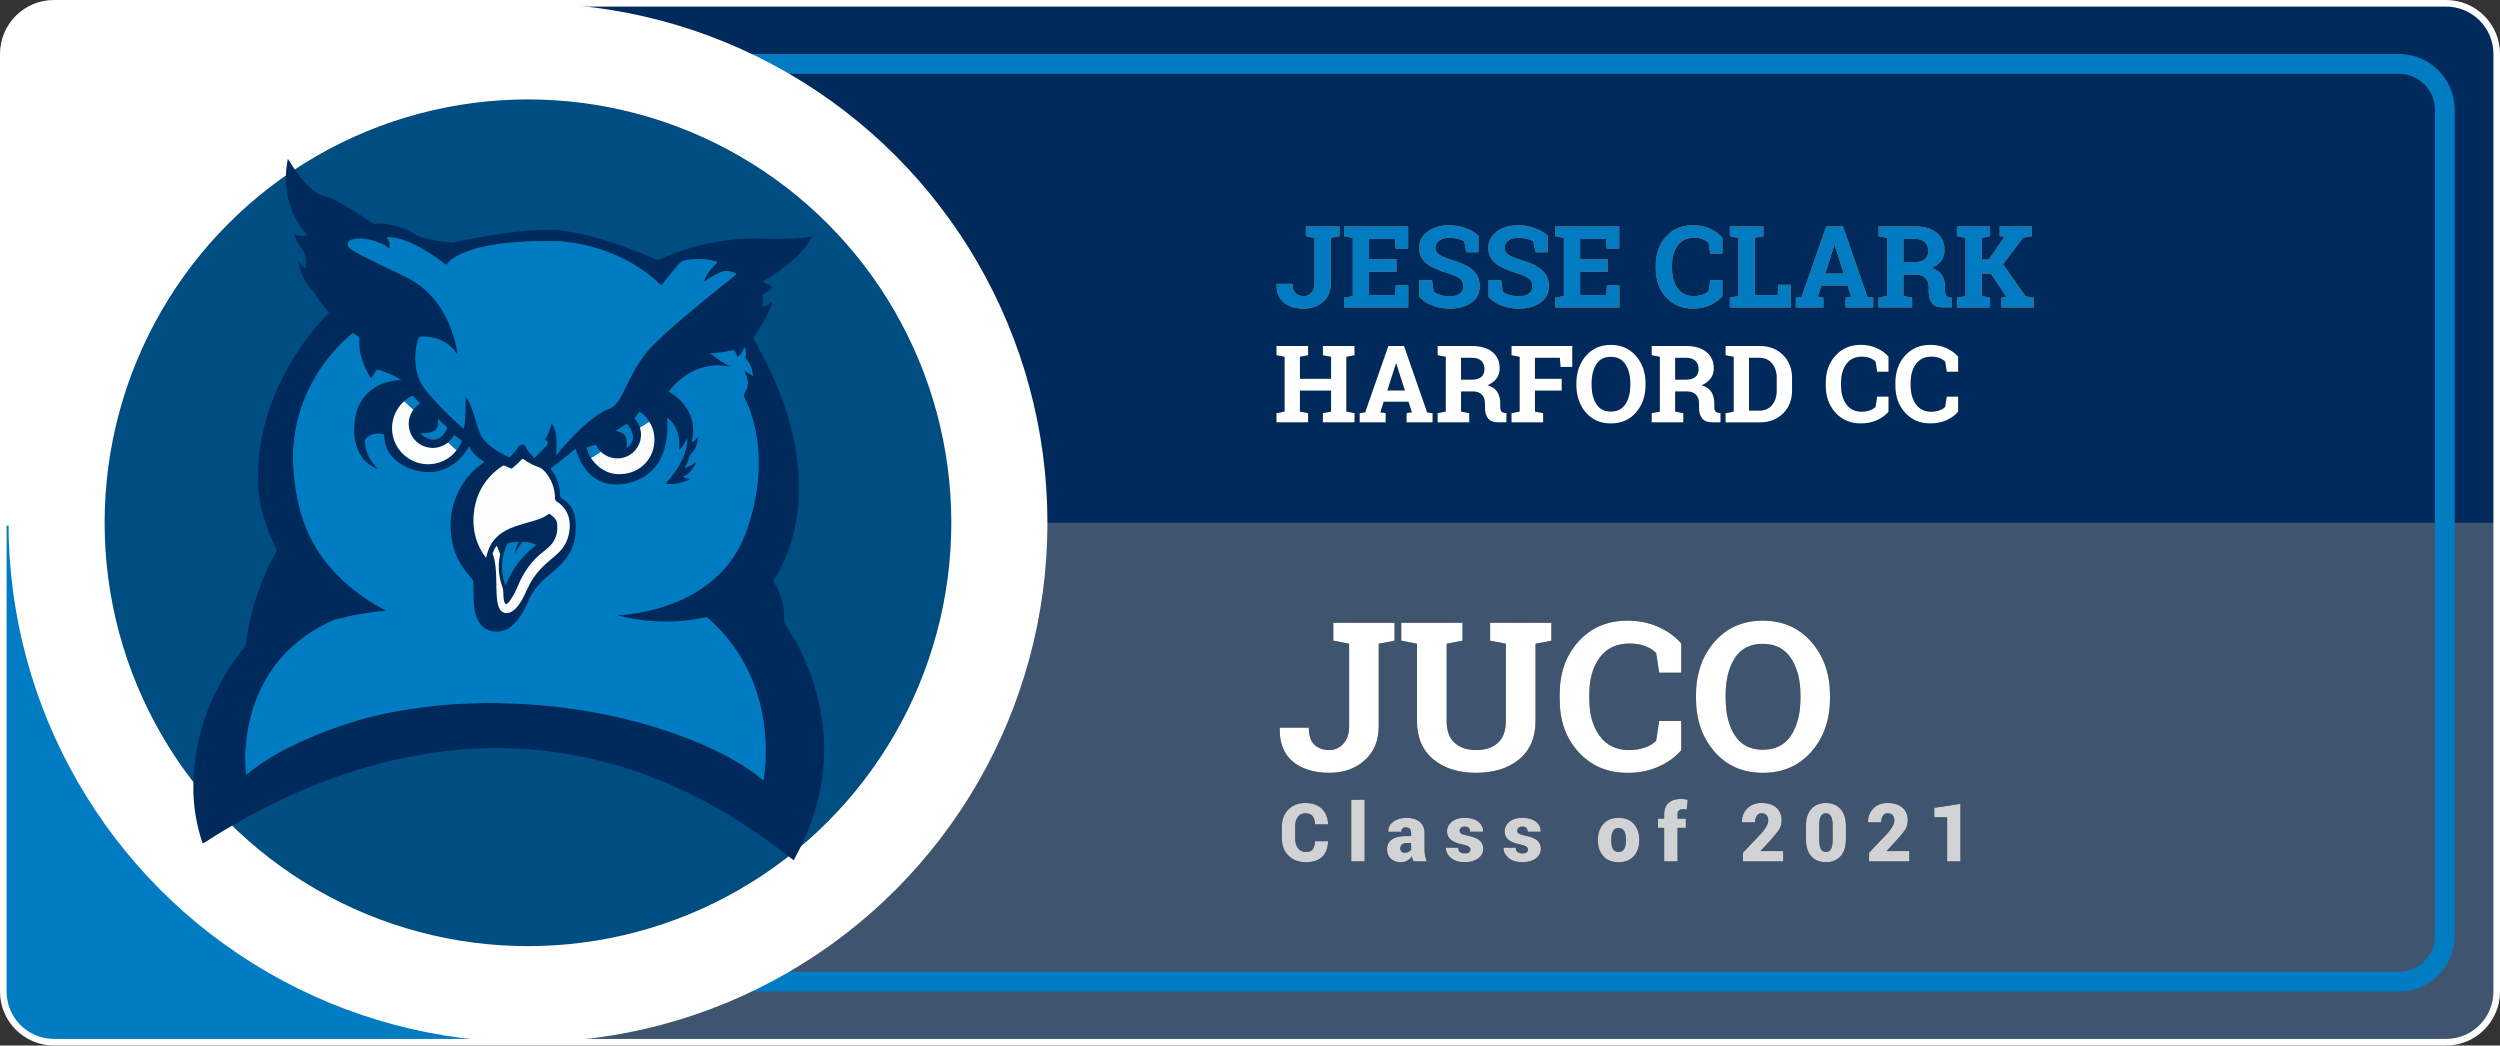
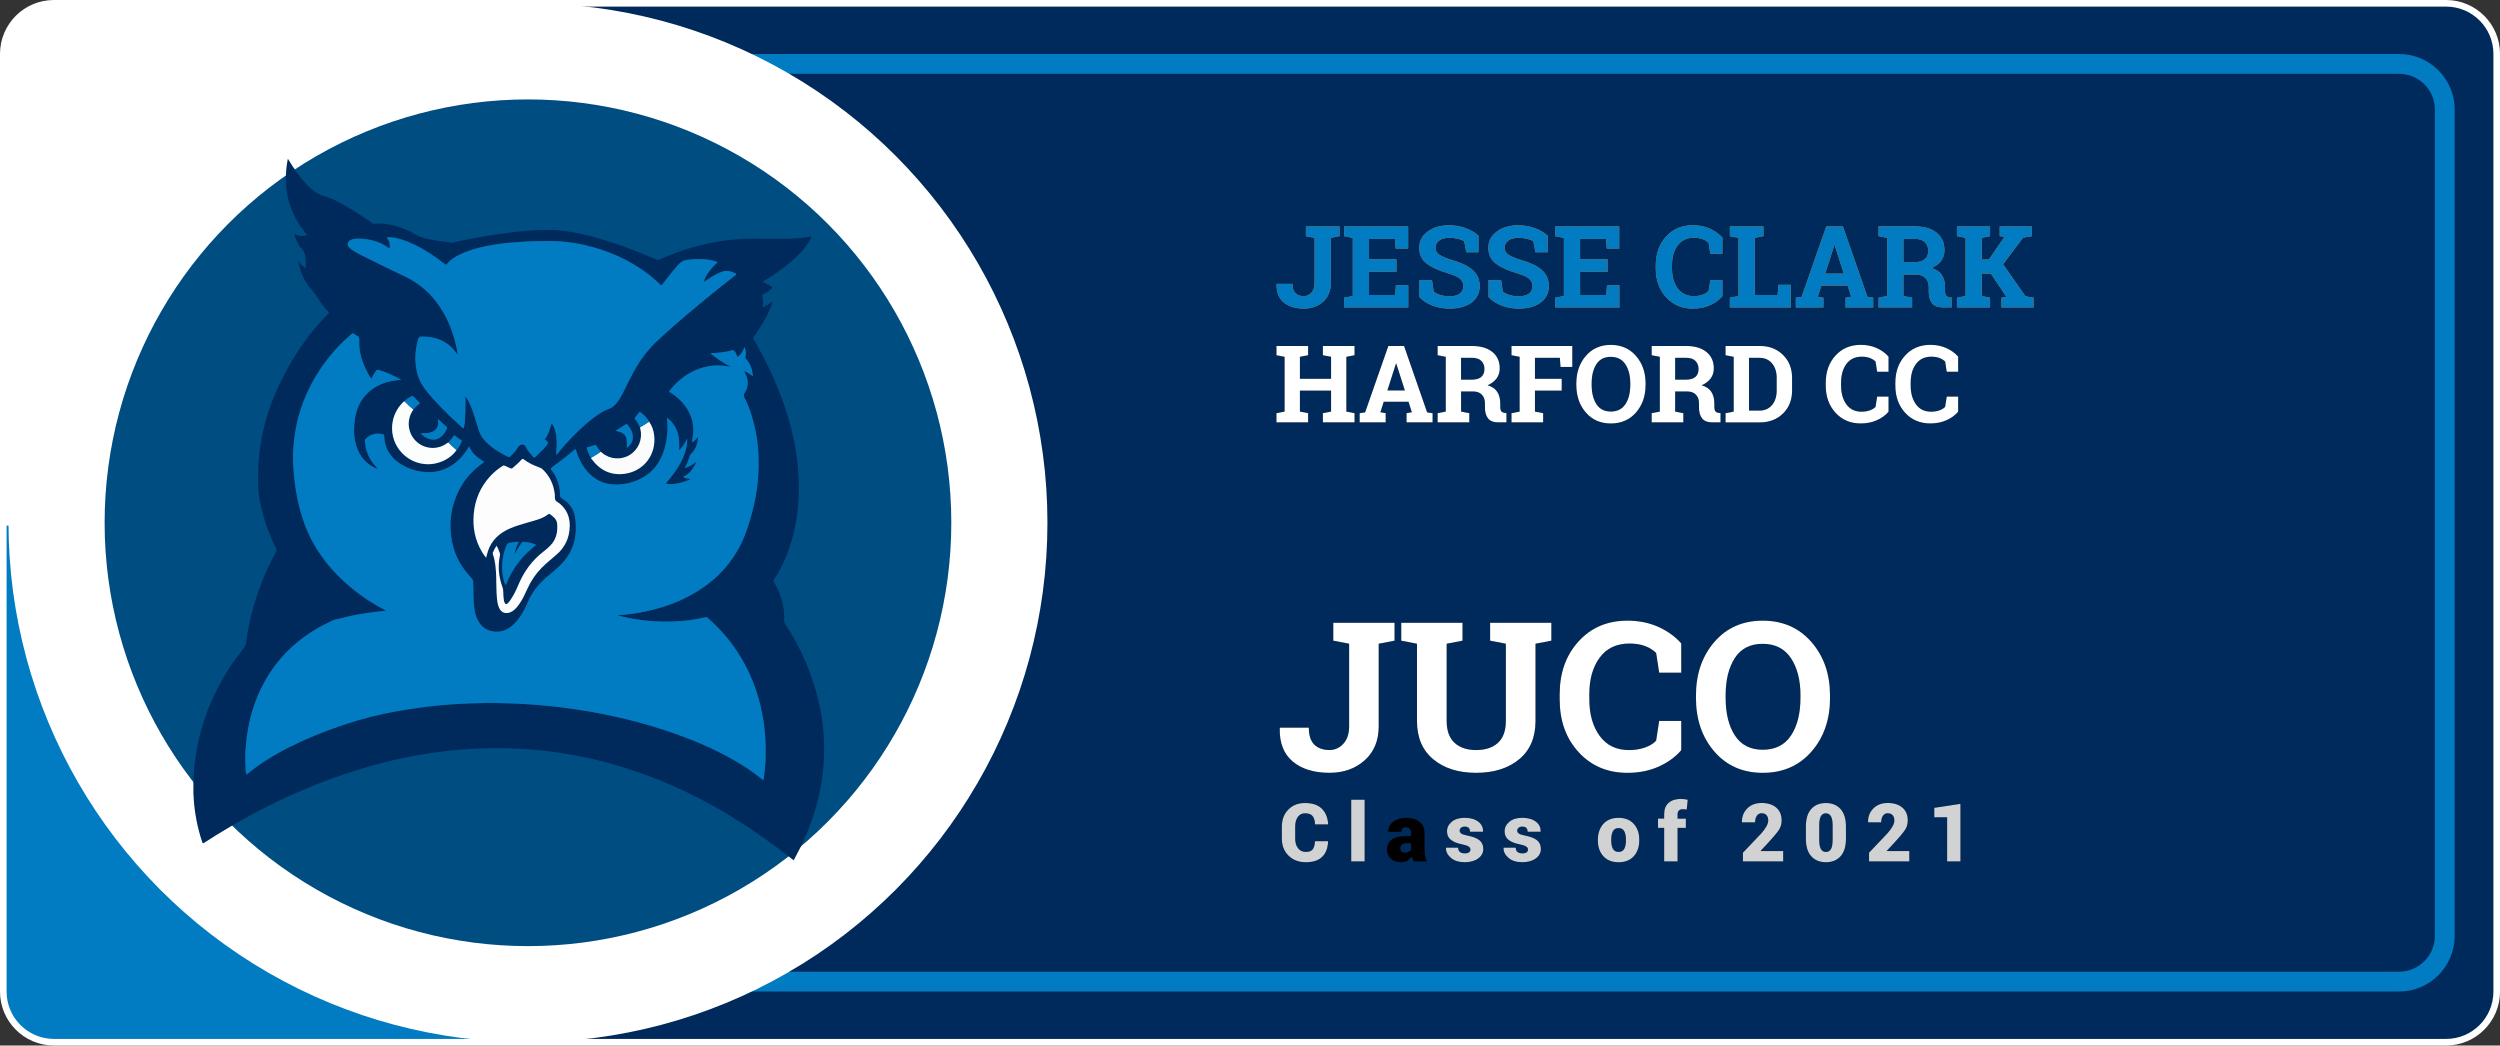
<svg xmlns="http://www.w3.org/2000/svg" xmlns:xlink="http://www.w3.org/1999/xlink" version="1.1" id="Layer_1" x="0px" y="0px" viewBox="0 0 1136.11 475.13" style="enable-background:new 0 0 1136.11 475.13;" xml:space="preserve">
  <rect x="0" y="0" width="1136.11" height="475.13" fill="#333333" stroke="none" />
  <style type="text/css">
	.st0{clip-path:url(#SVGID_2_);fill:#00457C;}
	.st1{opacity:0.38;clip-path:url(#SVGID_2_);fill:#A6A8AB;}
	.st2{clip-path:url(#SVGID_2_);}
	.st3{fill:#FED201;}
	.st4{fill:#FFFFFF;}
	.st5{clip-path:url(#SVGID_2_);fill:#FFFFFF;}
	.st6{clip-path:url(#SVGID_2_);fill:#FED201;}
	.st7{fill:#00457C;}
	.st8{fill:#FFD300;}
	.st9{fill:#D0D2D3;}
	.st10{clip-path:url(#SVGID_4_);fill:#3B2314;stroke:#231F20;stroke-miterlimit:10;}
	.st11{opacity:0.12;clip-path:url(#SVGID_4_);fill:#FFFFFF;}
	.st12{clip-path:url(#SVGID_4_);}
	.st13{fill:#E8BF55;}
	.st14{clip-path:url(#SVGID_4_);fill:#FFFFFF;}
	.st15{clip-path:url(#SVGID_4_);fill:#3E8978;stroke:#231F20;stroke-miterlimit:10;}
	.st16{fill:#3E8978;stroke:#231F20;stroke-miterlimit:10;}
	.st17{fill:#C1B49A;}
	.st18{clip-path:url(#SVGID_6_);fill:#030304;}
	.st19{clip-path:url(#SVGID_6_);fill:#58595B;}
	.st20{clip-path:url(#SVGID_6_);}
	.st21{fill:#8F8F92;}
	.st22{clip-path:url(#SVGID_6_);fill:#FFFFFF;}
	.st23{clip-path:url(#SVGID_6_);fill:#02916F;}
	.st24{fill:#02916F;}
	.st25{fill:#F9C99E;}
	.st26{fill:#030304;}
	.st27{fill:#FDFEFD;}
	.st28{fill:#BBBDBF;}
	.st29{fill:#BCBEC0;}
	.st30{fill:#8E8F92;}
	.st31{fill:#F8C89D;}
	.st32{fill:#FBFBFB;}
	.st33{fill:#03906E;}
	.st34{fill:#B9BBBD;}
	.st35{fill:#050505;}
	.st36{clip-path:url(#SVGID_8_);}
	.st37{opacity:0.12;clip-path:url(#SVGID_8_);fill:#FFFFFF;}
	.st38{fill:#B20838;}
	.st39{clip-path:url(#SVGID_8_);fill:#FFFFFF;}
	.st40{clip-path:url(#SVGID_8_);fill:#B20838;}
	.st41{stroke:#231F20;stroke-miterlimit:10;}
	.st42{fill:#A1A1A5;}
	.st43{fill:#B00938;}
	.st44{clip-path:url(#SVGID_10_);}
	.st45{opacity:0.12;clip-path:url(#SVGID_10_);fill:#FFFFFF;}
	.st46{clip-path:url(#SVGID_10_);fill:#FFFFFF;}
	.st47{clip-path:url(#SVGID_10_);fill:#B20838;}
	.st48{clip-path:url(#SVGID_12_);fill:#1C5D2A;}
	.st49{opacity:0.38;clip-path:url(#SVGID_12_);fill:#A6A8AB;}
	.st50{clip-path:url(#SVGID_12_);}
	.st51{fill:#ECAE0B;}
	.st52{clip-path:url(#SVGID_12_);fill:#FFFFFF;}
	.st53{clip-path:url(#SVGID_12_);fill:#ECAE0B;}
	.st54{opacity:0.38;fill:#A6A8AB;}
	.st55{clip-path:url(#SVGID_14_);fill:#241E20;}
	.st56{opacity:0.12;clip-path:url(#SVGID_14_);fill:#FFFFFF;}
	.st57{clip-path:url(#SVGID_14_);}
	.st58{fill:#DE7B1E;}
	.st59{clip-path:url(#SVGID_14_);fill:#FFFFFF;}
	.st60{clip-path:url(#SVGID_14_);fill:#DE7B1E;}
	.st61{fill:#58595B;}
	.st62{clip-path:url(#SVGID_16_);fill:#002A5C;}
	.st63{opacity:0.49;clip-path:url(#SVGID_16_);fill:#808184;}
	.st64{clip-path:url(#SVGID_16_);}
	.st65{fill:#017CC2;}
	.st66{clip-path:url(#SVGID_16_);fill:#FFFFFF;}
	.st67{clip-path:url(#SVGID_16_);fill:#017CC2;}
	.st68{fill:#004D82;}
	.st69{fill:#A1B0C2;}
	.st70{fill:#002A5C;}
	.st71{fill:#FDFDFD;}
	.st72{fill:#FCFDFD;}
	.st73{fill:#FCFCFD;}
	.st74{fill:#017CC1;}
	.st75{fill:#017BC1;}
	.st76{fill:#037CC1;}
	.st77{clip-path:url(#SVGID_18_);fill:#002A5C;}
	.st78{opacity:0.49;clip-path:url(#SVGID_18_);fill:#808184;}
	.st79{clip-path:url(#SVGID_18_);}
	.st80{clip-path:url(#SVGID_18_);fill:#FFFFFF;}
	.st81{clip-path:url(#SVGID_18_);fill:#017CC2;}
	.st82{fill:#1C5D2A;}
	.st83{fill:#1C5C2A;}
	.st84{fill:#241E20;}
	.st85{clip-path:url(#SVGID_20_);fill:#00452A;}
	.st86{opacity:0.12;clip-path:url(#SVGID_20_);fill:#FFFFFF;}
	.st87{clip-path:url(#SVGID_20_);}
	.st88{fill:#00A551;}
	.st89{clip-path:url(#SVGID_20_);fill:#FFFFFF;}
	.st90{fill:#00452A;}
	.st91{fill:#FBD577;}
	.st92{fill:#29B473;}
	.st93{clip-path:url(#SVGID_22_);fill:#0156B7;}
	.st94{clip-path:url(#SVGID_22_);fill:#FBDA00;}
	.st95{clip-path:url(#SVGID_22_);}
	.st96{fill:#0B2E74;}
	.st97{clip-path:url(#SVGID_22_);fill:#FFFFFF;}
	.st98{clip-path:url(#SVGID_22_);fill:#0B2E74;}
	.st99{fill:#FBDA00;}
	.st100{clip-path:url(#SVGID_24_);fill:#0161AA;}
	.st101{opacity:0.54;clip-path:url(#SVGID_24_);fill:#D0D2D3;}
	.st102{clip-path:url(#SVGID_24_);}
	.st103{fill:url(#SVGID_25_);}
	.st104{clip-path:url(#SVGID_24_);fill:#FFFFFF;}
	.st105{fill:#98BEE4;}
	.st106{clip-path:url(#SVGID_27_);fill:#0E53A1;}
	.st107{opacity:0.12;clip-path:url(#SVGID_27_);fill:#FFFFFF;}
	.st108{clip-path:url(#SVGID_27_);}
	.st109{fill:#B00938;stroke:#231F20;stroke-miterlimit:10;}
	.st110{clip-path:url(#SVGID_27_);fill:#FFFFFF;}
	.st111{clip-path:url(#SVGID_27_);fill:#FC4334;stroke:#231F20;stroke-miterlimit:10;}
	.st112{fill:#00ADEE;stroke:#231F20;stroke-miterlimit:10;}
	.st113{fill:#FC4334;stroke:#231F20;stroke-miterlimit:10;}
	.st114{fill:#FC4334;}
	.st115{fill:#0E53A1;}
	.st116{fill:#FC5334;}
	.st117{fill:#F74437;}
	.st118{fill:#F5683C;}
	.st119{fill:#47704C;}
	.st120{fill:#0758BE;}
	.st121{fill:#0855AF;}
	.st122{fill:#0858BB;}
	.st123{clip-path:url(#SVGID_29_);fill:#0E53A1;}
	.st124{opacity:0.12;clip-path:url(#SVGID_29_);fill:#FFFFFF;}
	.st125{clip-path:url(#SVGID_29_);}
	.st126{clip-path:url(#SVGID_29_);fill:#FFFFFF;}
	.st127{clip-path:url(#SVGID_29_);fill:#FC4334;stroke:#231F20;stroke-miterlimit:10;}
	.st128{clip-path:url(#SVGID_31_);fill:#033E7F;}
	.st129{clip-path:url(#SVGID_31_);fill:#0B0A0B;}
	.st130{clip-path:url(#SVGID_31_);}
	.st131{fill:#F3CA15;}
	.st132{clip-path:url(#SVGID_31_);fill:#FFFFFF;}
	.st133{clip-path:url(#SVGID_31_);fill:#053F7F;}
	.st134{fill:#FBCD0A;}
	.st135{clip-path:url(#SVGID_33_);fill:#1C1C30;}
	.st136{opacity:0.12;clip-path:url(#SVGID_33_);fill:#FFFFFF;}
	.st137{clip-path:url(#SVGID_33_);}
	.st138{clip-path:url(#SVGID_33_);fill:#FFFFFF;}
	.st139{clip-path:url(#SVGID_33_);fill:#FBD577;}
	.st140{fill:#C88407;}
	.st141{fill:#BC8124;}
	.st142{clip-path:url(#SVGID_35_);fill:#030102;}
	.st143{opacity:0.54;clip-path:url(#SVGID_35_);fill:#D84307;}
	.st144{clip-path:url(#SVGID_35_);}
	.st145{fill:#D84307;}
	.st146{clip-path:url(#SVGID_35_);fill:#FFFFFF;}
	.st147{clip-path:url(#SVGID_35_);fill:#D84307;}
	.st148{opacity:0.53;fill:#D84307;}
	.st149{fill:#1F1A43;}
	.st150{fill:#262225;}
	.st151{fill:#315872;}
	.st152{fill:#1F1E1E;}
	.st153{fill:#1C1C30;}
	.st154{fill:#225796;}
	.st155{fill:#1559A7;}
	.st156{fill:#E4D095;}
	.st157{fill:#ABB7DD;}
	.st158{fill:#DAB14B;}
	.st159{fill:#030102;}
	.st160{clip-path:url(#SVGID_37_);fill:#0E53A1;}
	.st161{opacity:0.12;clip-path:url(#SVGID_37_);fill:#FFFFFF;}
	.st162{clip-path:url(#SVGID_37_);}
	.st163{clip-path:url(#SVGID_37_);fill:#FFFFFF;}
	.st164{clip-path:url(#SVGID_37_);fill:#FC4334;stroke:#231F20;stroke-miterlimit:10;}
	.st165{clip-path:url(#SVGID_39_);fill:#0E53A1;}
	.st166{opacity:0.12;clip-path:url(#SVGID_39_);fill:#FFFFFF;}
	.st167{clip-path:url(#SVGID_39_);}
	.st168{clip-path:url(#SVGID_39_);fill:#FFFFFF;}
	.st169{clip-path:url(#SVGID_39_);fill:#FC4334;stroke:#231F20;stroke-miterlimit:10;}
	.st170{fill:#053F7F;}
	.st171{fill:#033E7F;}
	.st172{fill:#043F7F;}
	.st173{fill:#110E10;}
	.st174{fill:#0B0A0B;}
	.st175{fill:#1F140E;}
	.st176{fill:#EAC71E;}
	.st177{fill:#FACD0B;}
	.st178{fill:#F9C79C;}
	.st179{fill:#F6C79B;}
	.st180{fill:#F4CA14;}
	.st181{fill:#E9C4A3;}
	.st182{fill:#0161AA;}
	.st183{fill:#99BFE4;}
	.st184{fill:#0764AB;}
	.st185{fill:#FDFEFE;}
	.st186{clip-path:url(#SVGID_41_);fill:#05284E;}
	.st187{clip-path:url(#SVGID_41_);fill:#F1C124;}
	.st188{clip-path:url(#SVGID_41_);}
	.st189{clip-path:url(#SVGID_41_);fill:#FFFFFF;}
	.st190{fill:#F1C124;}
	.st191{fill:#05284E;}
	.st192{fill:#D3B84E;}
	.st193{fill:#2B342B;}
	.st194{fill:#02274E;}
	.st195{fill:#AED4EF;}
	.st196{fill:#0056B7;}
	.st197{fill:#C2A906;}
	.st198{fill:#0156B7;}
	.st199{fill:#0156B6;}
	.st200{fill:#C4AA05;}
	.st201{fill:#C3AA05;}
	.st202{fill:#C1A807;}
	.st203{fill:#01A0E0;}
	.st204{fill:#039FDF;}
	.st205{fill:#B2D9F2;}
	.st206{clip-path:url(#SVGID_43_);fill:#012D62;stroke:#231F20;stroke-miterlimit:10;}
	.st207{opacity:0.12;clip-path:url(#SVGID_43_);fill:#FFFFFF;}
	.st208{clip-path:url(#SVGID_43_);}
	.st209{clip-path:url(#SVGID_43_);fill:#FFFFFF;}
	.st210{fill:#D0D2D3;stroke:#E6E7E8;stroke-miterlimit:10;}
	.st211{fill:#00ADEE;}
	.st212{fill:#012D62;}
	.st213{fill:#012E62;}
	.st214{fill:#FEFEFE;}
	.st215{clip-path:url(#SVGID_45_);fill:#053C35;}
	.st216{clip-path:url(#SVGID_45_);fill:#B59355;}
	.st217{clip-path:url(#SVGID_45_);}
	.st218{clip-path:url(#SVGID_45_);fill:#FFFFFF;}
	.st219{clip-path:url(#SVGID_45_);fill:#033A33;}
	.st220{fill:#F4EBC3;}
	.st221{fill:#B59355;}
	.st222{fill:#B18F52;}
	.st223{fill:#B49153;}
	.st224{fill:#030302;}
	.st225{fill:#F6F6F4;}
	.st226{fill:#F4F5F2;}
	.st227{fill:#F8F8F7;}
	.st228{fill:#F9F7E8;}
	.st229{fill:#EAE4BD;}
	.st230{fill:#00362F;}
	.st231{fill:#053C35;}
	.st232{fill:#033A33;}
	.st233{fill:#053B34;}
	.st234{fill:#063C35;}
	.st235{clip-path:url(#SVGID_47_);fill:#B39E70;stroke:#231F20;stroke-miterlimit:10;}
	.st236{opacity:0.12;clip-path:url(#SVGID_47_);fill:#FFFFFF;}
	.st237{clip-path:url(#SVGID_47_);}
	.st238{clip-path:url(#SVGID_47_);fill:#FFFFFF;}
	.st239{clip-path:url(#SVGID_47_);fill:#BA3034;stroke:#BA3034;stroke-miterlimit:10;}
	.st240{fill:#070506;}
	.st241{fill:#E6E7E8;}
	.st242{fill:#B39E70;}
	.st243{fill:#BA3034;}
	.st244{fill:#B93034;}
	.st245{fill:#B83135;}
	.st246{fill:#FAFAFA;}
	.st247{fill:#B63135;}
	.st248{fill:#B53235;}
	.st249{fill:#B33236;}
	.st250{fill:#EDEDED;}
	.st251{fill:#F6F6F6;}
	.st252{fill:#EDE2E1;}
	.st253{fill:#040404;}
</style>
  <g>
    <g>
      <defs>
        <path id="SVGID_17_" d="M1111.6,473.63H24.52c-12.71,0-23.02-10.3-23.02-23.02V24.52C1.5,11.8,11.8,1.5,24.52,1.5H1111.6     c12.71,0,23.02,10.3,23.02,23.02v426.1C1134.61,463.33,1124.31,473.63,1111.6,473.63z" />
      </defs>
      <clipPath id="SVGID_2_">
        <use xlink:href="#SVGID_17_" style="overflow:visible;" />
      </clipPath>
      <rect x="-29.78" y="-22.7" style="clip-path:url(#SVGID_2_);fill:#002A5C;" width="1213.97" height="529.38" />
-       <path style="opacity:0.49;clip-path:url(#SVGID_2_);fill:#808184;" d="M1133.35,237.57H263.96c-21,0-38.03,17.03-38.03,38.03    v243.15c0,21,17.03,38.03,38.03,38.03h869.39c21,0,38.03-17.03,38.03-38.03V275.59C1171.38,254.59,1154.35,237.57,1133.35,237.57z    " />
      <g class="st2">
        <g>
          <path class="st65" d="M1090.25,450.59H88.36c-13.93,0-25.26-11.33-25.26-25.26V49.8c0-13.93,11.33-25.26,25.26-25.26h1001.89      c13.93,0,25.26,11.33,25.26,25.26v375.53C1115.51,439.26,1104.18,450.59,1090.25,450.59z M88.36,33.54      c-8.96,0-16.26,7.29-16.26,16.26v375.53c0,8.96,7.29,16.26,16.26,16.26h1001.89c8.96,0,16.26-7.29,16.26-16.26V49.8      c0-8.96-7.29-16.26-16.26-16.26H88.36z" />
        </g>
      </g>
      <g class="st2">
        <path class="st4" d="M239.93,521.49l-0.38-0.01c-10.98-0.44-21.89-1.34-32.41-2.68l2.41-18.85c9.92,1.27,20.2,2.12,30.57,2.54     c27.96-0.02,55.48-4.37,81.81-12.93l5.88,18.07C299.51,516.83,269.94,521.49,239.93,521.49z M152.51,507.14     c-40.36-12.39-75.88-32.43-105.57-59.58l12.82-14.02c27.6,25.23,60.68,43.88,98.32,55.44L152.51,507.14z M9.71,405.41     c-23.08-32.5-39.34-71.14-47.01-111.74l18.67-3.53c7.17,37.93,22.33,73.98,43.84,104.27L9.71,405.41z M-23.55,237.88h-19v-0.33     c0-40.85,8.42-81.77,24.35-118.32l17.42,7.59c-14.89,34.18-22.77,72.47-22.77,110.73V237.88z M24.83,81.23L9.32,70.27     C33.1,36.59,63.66,9.52,100.12-10.18l9.03,16.71C75.29,24.84,46.92,49.97,24.83,81.23z M157.47-13.67l-5.62-18.15     c27.21-8.42,56.72-13.31,87.7-14.54l0.38-0.01c10.8,0,21.69,0.61,32.36,1.82l-2.14,18.88c-9.9-1.12-20-1.7-30.03-1.7     C210.86-26.19,183.05-21.58,157.47-13.67z" />
      </g>
      <rect x="-56.34" y="-55.04" class="st5" width="296.26" height="312.55" />
      <rect x="-56.34" y="238.87" style="clip-path:url(#SVGID_2_);fill:#017CC2;" width="296.26" height="312.55" />
      <use xlink:href="#SVGID_17_" style="overflow:visible;fill:none;stroke:#FFFFFF;stroke-width:3;" />
    </g>
    <circle class="st4" cx="239.93" cy="237.57" r="236.07" />
    <circle class="st68" cx="239.93" cy="237.57" r="192.39" />
    <g>
      <g>
        <path class="st58" d="M608.72,102.88v4.45l-3.95,0.76v20.57c0,3.56-1.16,6.38-3.48,8.46c-2.32,2.08-5.25,3.12-8.79,3.12     c-3.85,0-6.89-0.94-9.13-2.81s-3.32-4.63-3.24-8.27l0.05-0.15h7.18c0,1.94,0.46,3.35,1.39,4.24c0.93,0.89,2.18,1.33,3.74,1.33     c1.37,0,2.53-0.53,3.48-1.58s1.43-2.5,1.43-4.34v-20.57l-3.95-0.76v-4.45h11.31H608.72z" />
        <path class="st58" d="M634.61,123.53h-12.47v10.52h11.89l0.33-4.4h5.62v10.07h-29.14v-4.43l3.92-0.76v-26.44l-3.92-0.76v-4.45     h3.92h25.17v10.09h-5.67l-0.33-4.4h-11.79v9.26h12.47V123.53z" />
        <path class="st58" d="M671.9,114.65h-5.54l-0.96-5.06c-0.64-0.4-1.58-0.76-2.81-1.06c-1.23-0.3-2.54-0.46-3.92-0.46     c-2.02,0-3.59,0.43-4.69,1.28c-1.11,0.85-1.66,1.95-1.66,3.3c0,1.25,0.58,2.27,1.73,3.07c1.16,0.8,3.15,1.65,5.98,2.54     c4.06,1.13,7.15,2.62,9.25,4.48s3.15,4.29,3.15,7.31c0,3.15-1.25,5.64-3.74,7.46c-2.5,1.82-5.79,2.73-9.87,2.73     c-2.92,0-5.55-0.46-7.91-1.39c-2.35-0.93-4.31-2.21-5.88-3.85v-7.69h5.72l0.78,5.24c0.74,0.61,1.75,1.11,3.02,1.51     c1.27,0.4,2.69,0.59,4.26,0.59c2.02,0,3.56-0.41,4.62-1.24c1.05-0.83,1.58-1.93,1.58-3.31c0-1.42-0.5-2.56-1.51-3.42     c-1-0.86-2.76-1.67-5.27-2.43c-4.37-1.27-7.67-2.77-9.92-4.5c-2.24-1.74-3.37-4.12-3.37-7.13c0-2.99,1.26-5.43,3.79-7.32     s5.71-2.87,9.54-2.92c2.83,0,5.41,0.43,7.74,1.29s4.28,2.01,5.87,3.44V114.65z" />
        <path class="st58" d="M703.32,114.65h-5.54l-0.96-5.06c-0.64-0.4-1.58-0.76-2.81-1.06s-2.54-0.46-3.92-0.46     c-2.02,0-3.59,0.43-4.69,1.28c-1.1,0.85-1.66,1.95-1.66,3.3c0,1.25,0.58,2.27,1.73,3.07c1.16,0.8,3.15,1.65,5.98,2.54     c4.06,1.13,7.15,2.62,9.25,4.48c2.1,1.86,3.15,4.29,3.15,7.31c0,3.15-1.25,5.64-3.74,7.46c-2.5,1.82-5.79,2.73-9.87,2.73     c-2.92,0-5.55-0.46-7.91-1.39c-2.35-0.93-4.31-2.21-5.88-3.85v-7.69h5.72l0.78,5.24c0.74,0.61,1.75,1.11,3.02,1.51     c1.27,0.4,2.69,0.59,4.26,0.59c2.02,0,3.56-0.41,4.62-1.24s1.58-1.93,1.58-3.31c0-1.42-0.5-2.56-1.5-3.42     c-1-0.86-2.76-1.67-5.28-2.43c-4.37-1.27-7.67-2.77-9.92-4.5c-2.24-1.74-3.36-4.12-3.36-7.13c0-2.99,1.26-5.43,3.79-7.32     c2.53-1.9,5.71-2.87,9.54-2.92c2.83,0,5.41,0.43,7.74,1.29c2.33,0.86,4.28,2.01,5.87,3.44V114.65z" />
        <path class="st58" d="M730.54,123.53h-12.47v10.52h11.89l0.33-4.4h5.62v10.07h-29.14v-4.43l3.92-0.76v-26.44l-3.92-0.76v-4.45     h3.92h25.17v10.09h-5.67l-0.33-4.4h-11.79v9.26h12.47V123.53z" />
        <path class="st58" d="M782.73,115.3h-5.49l-0.76-4.91c-0.73-0.73-1.64-1.3-2.75-1.72c-1.1-0.42-2.41-0.63-3.91-0.63     c-3.21,0-5.67,1.16-7.4,3.49c-1.73,2.33-2.59,5.36-2.59,9.11v1.29c0,3.74,0.86,6.79,2.58,9.13c1.72,2.34,4.15,3.52,7.29,3.52     c1.45,0,2.78-0.21,3.98-0.63c1.21-0.42,2.14-1,2.8-1.72l0.76-4.91h5.49v7.29c-1.48,1.72-3.38,3.09-5.68,4.11     c-2.3,1.02-4.88,1.53-7.73,1.53c-4.94,0-8.99-1.71-12.14-5.14c-3.15-3.42-4.73-7.82-4.73-13.18v-1.24     c0-5.35,1.57-9.74,4.71-13.18c3.14-3.44,7.19-5.16,12.17-5.16c2.85,0,5.42,0.52,7.72,1.56c2.29,1.04,4.19,2.41,5.69,4.11V115.3z" />
        <path class="st58" d="M786.12,139.72v-4.43l3.92-0.76v-26.44l-3.92-0.76v-4.45h3.92h7.39h3.95v4.45l-3.95,0.76v25.96h10.4     l0.35-4.63h5.64v10.3H786.12z" />
        <path class="st58" d="M816.1,135.29l2.63-0.38l11.21-32.03h7.56l11.13,32.03l2.63,0.38v4.43h-12.55v-4.43l2.56-0.46l-1.62-5.06     h-11.94l-1.62,5.06l2.55,0.46v4.43H816.1V135.29z M829.46,124.34h8.45l-4.15-12.98h-0.15L829.46,124.34z" />
        <path class="st58" d="M870.24,102.88c4.18,0,7.46,0.96,9.84,2.87s3.57,4.56,3.57,7.93c0,1.86-0.5,3.47-1.49,4.83     s-2.45,2.47-4.38,3.31c2.18,0.64,3.74,1.71,4.69,3.2c0.95,1.49,1.43,3.34,1.43,5.55v1.87c0,0.81,0.16,1.44,0.48,1.88     s0.85,0.71,1.59,0.8l0.91,0.13v4.45h-3.82c-2.41,0-4.11-0.65-5.08-1.95c-0.98-1.3-1.47-2.98-1.47-5.03v-2.1     c0-1.79-0.48-3.19-1.43-4.21c-0.95-1.02-2.3-1.56-4.04-1.61H865v9.71l3.95,0.76v4.43H853.7v-4.43l3.92-0.76v-26.44l-3.92-0.76     v-4.45h3.92H870.24z M865,119.12h5.11c2.06,0,3.6-0.44,4.63-1.32c1.03-0.88,1.54-2.14,1.54-3.79c0-1.65-0.51-2.97-1.53-3.96     c-1.02-0.99-2.53-1.48-4.52-1.48H865V119.12z" />
        <path class="st58" d="M889.32,135.29l3.92-0.76v-26.44l-3.92-0.76v-4.45h15.05v4.45l-3.74,0.76v9.84h3.21l7.08-10.3l-2.17-0.3     v-4.45h14.6v4.45l-4,0.68l-9.06,12.09l10.17,14.55l3.69,0.63v4.43h-14.6v-4.43l2.28-0.3l-7.08-10.65h-4.12v10.2l3.74,0.76v4.43     h-15.05V135.29z" />
      </g>
      <g>
        <path class="st65" d="M608.72,102.88v4.45l-3.95,0.76v20.57c0,3.56-1.16,6.38-3.48,8.46c-2.32,2.08-5.25,3.12-8.79,3.12     c-3.85,0-6.89-0.94-9.13-2.81s-3.32-4.63-3.24-8.27l0.05-0.15h7.18c0,1.94,0.46,3.35,1.39,4.24c0.93,0.89,2.18,1.33,3.74,1.33     c1.37,0,2.53-0.53,3.48-1.58s1.43-2.5,1.43-4.34v-20.57l-3.95-0.76v-4.45h11.31H608.72z" />
        <path class="st65" d="M634.61,123.53h-12.47v10.52h11.89l0.33-4.4h5.62v10.07h-29.14v-4.43l3.92-0.76v-26.44l-3.92-0.76v-4.45     h3.92h25.17v10.09h-5.67l-0.33-4.4h-11.79v9.26h12.47V123.53z" />
        <path class="st65" d="M671.9,114.65h-5.54l-0.96-5.06c-0.64-0.4-1.58-0.76-2.81-1.06c-1.23-0.3-2.54-0.46-3.92-0.46     c-2.02,0-3.59,0.43-4.69,1.28c-1.11,0.85-1.66,1.95-1.66,3.3c0,1.25,0.58,2.27,1.73,3.07c1.16,0.8,3.15,1.65,5.98,2.54     c4.06,1.13,7.15,2.62,9.25,4.48s3.15,4.29,3.15,7.31c0,3.15-1.25,5.64-3.74,7.46c-2.5,1.82-5.79,2.73-9.87,2.73     c-2.92,0-5.55-0.46-7.91-1.39c-2.35-0.93-4.31-2.21-5.88-3.85v-7.69h5.72l0.78,5.24c0.74,0.61,1.75,1.11,3.02,1.51     c1.27,0.4,2.69,0.59,4.26,0.59c2.02,0,3.56-0.41,4.62-1.24c1.05-0.83,1.58-1.93,1.58-3.31c0-1.42-0.5-2.56-1.51-3.42     c-1-0.86-2.76-1.67-5.27-2.43c-4.37-1.27-7.67-2.77-9.92-4.5c-2.24-1.74-3.37-4.12-3.37-7.13c0-2.99,1.26-5.43,3.79-7.32     s5.71-2.87,9.54-2.92c2.83,0,5.41,0.43,7.74,1.29s4.28,2.01,5.87,3.44V114.65z" />
        <path class="st65" d="M703.32,114.65h-5.54l-0.96-5.06c-0.64-0.4-1.58-0.76-2.81-1.06s-2.54-0.46-3.92-0.46     c-2.02,0-3.59,0.43-4.69,1.28c-1.1,0.85-1.66,1.95-1.66,3.3c0,1.25,0.58,2.27,1.73,3.07c1.16,0.8,3.15,1.65,5.98,2.54     c4.06,1.13,7.15,2.62,9.25,4.48c2.1,1.86,3.15,4.29,3.15,7.31c0,3.15-1.25,5.64-3.74,7.46c-2.5,1.82-5.79,2.73-9.87,2.73     c-2.92,0-5.55-0.46-7.91-1.39c-2.35-0.93-4.31-2.21-5.88-3.85v-7.69h5.72l0.78,5.24c0.74,0.61,1.75,1.11,3.02,1.51     c1.27,0.4,2.69,0.59,4.26,0.59c2.02,0,3.56-0.41,4.62-1.24s1.58-1.93,1.58-3.31c0-1.42-0.5-2.56-1.5-3.42     c-1-0.86-2.76-1.67-5.28-2.43c-4.37-1.27-7.67-2.77-9.92-4.5c-2.24-1.74-3.36-4.12-3.36-7.13c0-2.99,1.26-5.43,3.79-7.32     c2.53-1.9,5.71-2.87,9.54-2.92c2.83,0,5.41,0.43,7.74,1.29c2.33,0.86,4.28,2.01,5.87,3.44V114.65z" />
        <path class="st65" d="M730.54,123.53h-12.47v10.52h11.89l0.33-4.4h5.62v10.07h-29.14v-4.43l3.92-0.76v-26.44l-3.92-0.76v-4.45     h3.92h25.17v10.09h-5.67l-0.33-4.4h-11.79v9.26h12.47V123.53z" />
        <path class="st65" d="M782.73,115.3h-5.49l-0.76-4.91c-0.73-0.73-1.64-1.3-2.75-1.72c-1.1-0.42-2.41-0.63-3.91-0.63     c-3.21,0-5.67,1.16-7.4,3.49c-1.73,2.33-2.59,5.36-2.59,9.11v1.29c0,3.74,0.86,6.79,2.58,9.13c1.72,2.34,4.15,3.52,7.29,3.52     c1.45,0,2.78-0.21,3.98-0.63c1.21-0.42,2.14-1,2.8-1.72l0.76-4.91h5.49v7.29c-1.48,1.72-3.38,3.09-5.68,4.11     c-2.3,1.02-4.88,1.53-7.73,1.53c-4.94,0-8.99-1.71-12.14-5.14c-3.15-3.42-4.73-7.82-4.73-13.18v-1.24     c0-5.35,1.57-9.74,4.71-13.18c3.14-3.44,7.19-5.16,12.17-5.16c2.85,0,5.42,0.52,7.72,1.56c2.29,1.04,4.19,2.41,5.69,4.11V115.3z" />
        <path class="st65" d="M786.12,139.72v-4.43l3.92-0.76v-26.44l-3.92-0.76v-4.45h3.92h7.39h3.95v4.45l-3.95,0.76v25.96h10.4     l0.35-4.63h5.64v10.3H786.12z" />
        <path class="st65" d="M816.1,135.29l2.63-0.38l11.21-32.03h7.56l11.13,32.03l2.63,0.38v4.43h-12.55v-4.43l2.56-0.46l-1.62-5.06     h-11.94l-1.62,5.06l2.55,0.46v4.43H816.1V135.29z M829.46,124.34h8.45l-4.15-12.98h-0.15L829.46,124.34z" />
        <path class="st65" d="M870.24,102.88c4.18,0,7.46,0.96,9.84,2.87s3.57,4.56,3.57,7.93c0,1.86-0.5,3.47-1.49,4.83     s-2.45,2.47-4.38,3.31c2.18,0.64,3.74,1.71,4.69,3.2c0.95,1.49,1.43,3.34,1.43,5.55v1.87c0,0.81,0.16,1.44,0.48,1.88     s0.85,0.71,1.59,0.8l0.91,0.13v4.45h-3.82c-2.41,0-4.11-0.65-5.08-1.95c-0.98-1.3-1.47-2.98-1.47-5.03v-2.1     c0-1.79-0.48-3.19-1.43-4.21c-0.95-1.02-2.3-1.56-4.04-1.61H865v9.71l3.95,0.76v4.43H853.7v-4.43l3.92-0.76v-26.44l-3.92-0.76     v-4.45h3.92H870.24z M865,119.12h5.11c2.06,0,3.6-0.44,4.63-1.32c1.03-0.88,1.54-2.14,1.54-3.79c0-1.65-0.51-2.97-1.53-3.96     c-1.02-0.99-2.53-1.48-4.52-1.48H865V119.12z" />
        <path class="st65" d="M889.32,135.29l3.92-0.76v-26.44l-3.92-0.76v-4.45h15.05v4.45l-3.74,0.76v9.84h3.21l7.08-10.3l-2.17-0.3     v-4.45h14.6v4.45l-4,0.68l-9.06,12.09l10.17,14.55l3.69,0.63v4.43h-14.6v-4.43l2.28-0.3l-7.08-10.65h-4.12v10.2l3.74,0.76v4.43     h-15.05V135.29z" />
      </g>
    </g>
    <g>
      <g>
        <path d="M580.08,161.43v-4.2h14.38v4.2l-3.72,0.71v10.01h14.16v-10.01l-3.72-0.71v-4.2h3.72h6.94h3.72v4.2l-3.72,0.71v24.91     l3.72,0.72v4.17h-14.38v-4.17l3.72-0.72v-9.54h-14.16v9.54l3.72,0.72v4.17h-14.38v-4.17l3.7-0.72v-24.91L580.08,161.43z" />
        <path d="M617.89,187.77l2.48-0.36l10.56-30.18h7.13l10.49,30.18l2.48,0.36v4.17H639.2v-4.17l2.41-0.43l-1.53-4.77h-11.25     l-1.53,4.77l2.41,0.43v4.17h-11.82V187.77z M630.48,177.45h7.96l-3.91-12.23h-0.14L630.48,177.45z" />
        <path d="M668.91,157.23c3.94,0,7.03,0.9,9.27,2.71c2.24,1.8,3.36,4.3,3.36,7.47c0,1.75-0.47,3.27-1.41,4.55     c-0.94,1.29-2.31,2.33-4.12,3.12c2.05,0.6,3.52,1.61,4.42,3.02c0.9,1.41,1.35,3.15,1.35,5.23v1.76c0,0.76,0.15,1.35,0.45,1.78     c0.3,0.42,0.8,0.67,1.5,0.75l0.86,0.12v4.2H681c-2.27,0-3.87-0.61-4.79-1.84c-0.92-1.22-1.38-2.8-1.38-4.74v-1.98     c0-1.68-0.45-3.01-1.35-3.97c-0.9-0.96-2.17-1.47-3.8-1.51h-5.7v9.15l3.72,0.72v4.17h-14.38v-4.17l3.7-0.72v-24.91l-3.7-0.71     v-4.2h3.7H668.91z M663.97,172.54h4.82c1.94,0,3.39-0.41,4.36-1.24c0.97-0.83,1.45-2.02,1.45-3.58s-0.48-2.8-1.44-3.73     c-0.96-0.93-2.38-1.39-4.26-1.39h-4.94V172.54z" />
        <path d="M686.89,187.77l3.7-0.72v-24.91l-3.7-0.71v-4.2h27.63v9.51h-5.34l-0.31-4.15h-11.32v9.56h12.16v5.36h-12.16v9.54     l3.72,0.72v4.17h-14.38V187.77z" />
        <path d="M747.82,174.85c0,5.09-1.45,9.29-4.36,12.61c-2.91,3.32-6.72,4.98-11.42,4.98c-4.69,0-8.48-1.66-11.36-4.98     c-2.88-3.32-4.33-7.53-4.33-12.61v-0.52c0-5.05,1.44-9.25,4.32-12.59c2.88-3.34,6.66-5.01,11.35-5.01c4.7,0,8.52,1.67,11.43,5.01     s4.38,7.53,4.38,12.59V174.85z M740.88,174.28c0-3.59-0.75-6.51-2.24-8.75c-1.49-2.24-3.7-3.36-6.63-3.36s-5.11,1.11-6.54,3.34     c-1.44,2.23-2.16,5.15-2.16,8.77v0.57c0,3.66,0.73,6.6,2.18,8.83c1.45,2.23,3.64,3.35,6.54,3.35c2.94,0,5.15-1.12,6.63-3.35     c1.48-2.23,2.22-5.18,2.22-8.83V174.28z" />
        <path d="M766.2,157.23c3.94,0,7.03,0.9,9.27,2.71c2.24,1.8,3.36,4.3,3.36,7.47c0,1.75-0.47,3.27-1.41,4.55     c-0.94,1.29-2.31,2.33-4.12,3.12c2.05,0.6,3.52,1.61,4.42,3.02c0.9,1.41,1.35,3.15,1.35,5.23v1.76c0,0.76,0.15,1.35,0.45,1.78     c0.3,0.42,0.8,0.67,1.5,0.75l0.86,0.12v4.2h-3.6c-2.27,0-3.87-0.61-4.79-1.84c-0.92-1.22-1.38-2.8-1.38-4.74v-1.98     c0-1.68-0.45-3.01-1.35-3.97c-0.9-0.96-2.17-1.47-3.8-1.51h-5.7v9.15l3.72,0.72v4.17h-14.38v-4.17l3.7-0.72v-24.91l-3.7-0.71     v-4.2h3.7H766.2z M761.27,172.54h4.82c1.94,0,3.39-0.41,4.36-1.24c0.97-0.83,1.45-2.02,1.45-3.58s-0.48-2.8-1.44-3.73     c-0.96-0.93-2.38-1.39-4.26-1.39h-4.94V172.54z" />
        <path d="M799.79,157.23c4.24,0,7.74,1.36,10.49,4.07c2.75,2.71,4.12,6.19,4.12,10.43v5.75c0,4.26-1.38,7.74-4.12,10.43     c-2.75,2.69-6.25,4.04-10.49,4.04h-15.62v-4.17l3.7-0.72v-24.91l-3.7-0.71v-4.2h3.7H799.79z M794.83,162.6v24.01h4.6     c2.5,0,4.45-0.84,5.86-2.53s2.12-3.89,2.12-6.6v-5.79c0-2.69-0.71-4.87-2.12-6.56s-3.37-2.53-5.86-2.53H794.83z" />
        <path d="M858.23,168.94h-5.17l-0.72-4.63c-0.68-0.68-1.55-1.22-2.59-1.62s-2.27-0.6-3.68-0.6c-3.02,0-5.34,1.1-6.97,3.29     c-1.63,2.19-2.44,5.05-2.44,8.58v1.22c0,3.53,0.81,6.4,2.43,8.61s3.91,3.31,6.87,3.31c1.37,0,2.62-0.2,3.75-0.6     c1.14-0.4,2.01-0.94,2.63-1.62l0.72-4.63h5.17v6.87c-1.4,1.62-3.18,2.91-5.35,3.87c-2.17,0.96-4.6,1.44-7.28,1.44     c-4.66,0-8.47-1.61-11.44-4.84s-4.46-7.37-4.46-12.42v-1.17c0-5.04,1.48-9.18,4.43-12.42c2.96-3.24,6.78-4.86,11.47-4.86     c2.69,0,5.11,0.49,7.27,1.47c2.16,0.98,3.95,2.27,5.36,3.87V168.94z" />
        <path d="M889.86,168.94h-5.17l-0.72-4.63c-0.68-0.68-1.55-1.22-2.59-1.62s-2.27-0.6-3.68-0.6c-3.02,0-5.34,1.1-6.97,3.29     c-1.63,2.19-2.44,5.05-2.44,8.58v1.22c0,3.53,0.81,6.4,2.43,8.61s3.91,3.31,6.87,3.31c1.37,0,2.62-0.2,3.75-0.6     c1.14-0.4,2.01-0.94,2.63-1.62l0.72-4.63h5.17v6.87c-1.4,1.62-3.18,2.91-5.35,3.87c-2.17,0.96-4.6,1.44-7.28,1.44     c-4.66,0-8.47-1.61-11.44-4.84s-4.46-7.37-4.46-12.42v-1.17c0-5.04,1.48-9.18,4.43-12.42c2.96-3.24,6.78-4.86,11.47-4.86     c2.69,0,5.11,0.49,7.27,1.47c2.16,0.98,3.95,2.27,5.36,3.87V168.94z" />
      </g>
      <g>
        <path class="st4" d="M580.08,161.43v-4.2h14.38v4.2l-3.72,0.71v10.01h14.16v-10.01l-3.72-0.71v-4.2h3.72h6.94h3.72v4.2     l-3.72,0.71v24.91l3.72,0.72v4.17h-14.38v-4.17l3.72-0.72v-9.54h-14.16v9.54l3.72,0.72v4.17h-14.38v-4.17l3.7-0.72v-24.91     L580.08,161.43z" />
        <path class="st4" d="M617.89,187.77l2.48-0.36l10.56-30.18h7.13l10.49,30.18l2.48,0.36v4.17H639.2v-4.17l2.41-0.43l-1.53-4.77     h-11.25l-1.53,4.77l2.41,0.43v4.17h-11.82V187.77z M630.48,177.45h7.96l-3.91-12.23h-0.14L630.48,177.45z" />
        <path class="st4" d="M668.91,157.23c3.94,0,7.03,0.9,9.27,2.71c2.24,1.8,3.36,4.3,3.36,7.47c0,1.75-0.47,3.27-1.41,4.55     c-0.94,1.29-2.31,2.33-4.12,3.12c2.05,0.6,3.52,1.61,4.42,3.02c0.9,1.41,1.35,3.15,1.35,5.23v1.76c0,0.76,0.15,1.35,0.45,1.78     c0.3,0.42,0.8,0.67,1.5,0.75l0.86,0.12v4.2H681c-2.27,0-3.87-0.61-4.79-1.84c-0.92-1.22-1.38-2.8-1.38-4.74v-1.98     c0-1.68-0.45-3.01-1.35-3.97c-0.9-0.96-2.17-1.47-3.8-1.51h-5.7v9.15l3.72,0.72v4.17h-14.38v-4.17l3.7-0.72v-24.91l-3.7-0.71     v-4.2h3.7H668.91z M663.97,172.54h4.82c1.94,0,3.39-0.41,4.36-1.24c0.97-0.83,1.45-2.02,1.45-3.58s-0.48-2.8-1.44-3.73     c-0.96-0.93-2.38-1.39-4.26-1.39h-4.94V172.54z" />
        <path class="st4" d="M686.89,187.77l3.7-0.72v-24.91l-3.7-0.71v-4.2h27.63v9.51h-5.34l-0.31-4.15h-11.32v9.56h12.16v5.36h-12.16     v9.54l3.72,0.72v4.17h-14.38V187.77z" />
        <path class="st4" d="M747.82,174.85c0,5.09-1.45,9.29-4.36,12.61c-2.91,3.32-6.72,4.98-11.42,4.98c-4.69,0-8.48-1.66-11.36-4.98     c-2.88-3.32-4.33-7.53-4.33-12.61v-0.52c0-5.05,1.44-9.25,4.32-12.59c2.88-3.34,6.66-5.01,11.35-5.01c4.7,0,8.52,1.67,11.43,5.01     s4.38,7.53,4.38,12.59V174.85z M740.88,174.28c0-3.59-0.75-6.51-2.24-8.75c-1.49-2.24-3.7-3.36-6.63-3.36s-5.11,1.11-6.54,3.34     c-1.44,2.23-2.16,5.15-2.16,8.77v0.57c0,3.66,0.73,6.6,2.18,8.83c1.45,2.23,3.64,3.35,6.54,3.35c2.94,0,5.15-1.12,6.63-3.35     c1.48-2.23,2.22-5.18,2.22-8.83V174.28z" />
        <path class="st4" d="M766.2,157.23c3.94,0,7.03,0.9,9.27,2.71c2.24,1.8,3.36,4.3,3.36,7.47c0,1.75-0.47,3.27-1.41,4.55     c-0.94,1.29-2.31,2.33-4.12,3.12c2.05,0.6,3.52,1.61,4.42,3.02c0.9,1.41,1.35,3.15,1.35,5.23v1.76c0,0.76,0.15,1.35,0.45,1.78     c0.3,0.42,0.8,0.67,1.5,0.75l0.86,0.12v4.2h-3.6c-2.27,0-3.87-0.61-4.79-1.84c-0.92-1.22-1.38-2.8-1.38-4.74v-1.98     c0-1.68-0.45-3.01-1.35-3.97c-0.9-0.96-2.17-1.47-3.8-1.51h-5.7v9.15l3.72,0.72v4.17h-14.38v-4.17l3.7-0.72v-24.91l-3.7-0.71     v-4.2h3.7H766.2z M761.27,172.54h4.82c1.94,0,3.39-0.41,4.36-1.24c0.97-0.83,1.45-2.02,1.45-3.58s-0.48-2.8-1.44-3.73     c-0.96-0.93-2.38-1.39-4.26-1.39h-4.94V172.54z" />
        <path class="st4" d="M799.79,157.23c4.24,0,7.74,1.36,10.49,4.07c2.75,2.71,4.12,6.19,4.12,10.43v5.75     c0,4.26-1.38,7.74-4.12,10.43c-2.75,2.69-6.25,4.04-10.49,4.04h-15.62v-4.17l3.7-0.72v-24.91l-3.7-0.71v-4.2h3.7H799.79z      M794.83,162.6v24.01h4.6c2.5,0,4.45-0.84,5.86-2.53s2.12-3.89,2.12-6.6v-5.79c0-2.69-0.71-4.87-2.12-6.56s-3.37-2.53-5.86-2.53     H794.83z" />
        <path class="st4" d="M858.23,168.94h-5.17l-0.72-4.63c-0.68-0.68-1.55-1.22-2.59-1.62s-2.27-0.6-3.68-0.6     c-3.02,0-5.34,1.1-6.97,3.29c-1.63,2.19-2.44,5.05-2.44,8.58v1.22c0,3.53,0.81,6.4,2.43,8.61s3.91,3.31,6.87,3.31     c1.37,0,2.62-0.2,3.75-0.6c1.14-0.4,2.01-0.94,2.63-1.62l0.72-4.63h5.17v6.87c-1.4,1.62-3.18,2.91-5.35,3.87     c-2.17,0.96-4.6,1.44-7.28,1.44c-4.66,0-8.47-1.61-11.44-4.84s-4.46-7.37-4.46-12.42v-1.17c0-5.04,1.48-9.18,4.43-12.42     c2.96-3.24,6.78-4.86,11.47-4.86c2.69,0,5.11,0.49,7.27,1.47c2.16,0.98,3.95,2.27,5.36,3.87V168.94z" />
        <path class="st4" d="M889.86,168.94h-5.17l-0.72-4.63c-0.68-0.68-1.55-1.22-2.59-1.62s-2.27-0.6-3.68-0.6     c-3.02,0-5.34,1.1-6.97,3.29c-1.63,2.19-2.44,5.05-2.44,8.58v1.22c0,3.53,0.81,6.4,2.43,8.61s3.91,3.31,6.87,3.31     c1.37,0,2.62-0.2,3.75-0.6c1.14-0.4,2.01-0.94,2.63-1.62l0.72-4.63h5.17v6.87c-1.4,1.62-3.18,2.91-5.35,3.87     c-2.17,0.96-4.6,1.44-7.28,1.44c-4.66,0-8.47-1.61-11.44-4.84s-4.46-7.37-4.46-12.42v-1.17c0-5.04,1.48-9.18,4.43-12.42     c2.96-3.24,6.78-4.86,11.47-4.86c2.69,0,5.11,0.49,7.27,1.47c2.16,0.98,3.95,2.27,5.36,3.87V168.94z" />
      </g>
    </g>
    <g>
      <g>
        <path d="M633.74,283.03v8.12l-7.2,1.38v37.52c0,6.49-2.12,11.64-6.35,15.44c-4.23,3.8-9.58,5.7-16.04,5.7     c-7.02,0-12.57-1.71-16.66-5.12c-4.09-3.42-6.06-8.45-5.91-15.09l0.09-0.28h13.11c0,3.54,0.85,6.12,2.54,7.73     c1.69,1.62,3.97,2.42,6.83,2.42c2.49,0,4.61-0.96,6.35-2.88c1.74-1.92,2.61-4.56,2.61-7.92v-37.52l-7.2-1.38v-8.12h20.63H633.74z     " />
        <path d="M664.62,283.03v8.12l-7.2,1.38v35.08c0,4.43,1.19,7.75,3.58,9.95c2.38,2.2,5.65,3.3,9.81,3.3c4.22,0,7.52-1.09,9.92-3.28     c2.4-2.18,3.6-5.51,3.6-9.97v-35.08l-7.15-1.38v-8.12H705v8.12l-7.2,1.38v35.08c0,7.54-2.49,13.36-7.45,17.45     c-4.97,4.09-11.49,6.14-19.55,6.14c-8.03,0-14.52-2.05-19.45-6.14s-7.41-9.91-7.41-17.45v-35.08l-7.15-1.38v-8.12h7.15h13.48     H664.62z" />
        <path d="M764.03,305.69h-10.02l-1.38-8.95c-1.32-1.32-2.99-2.37-5.01-3.14c-2.02-0.77-4.39-1.15-7.13-1.15     c-5.85,0-10.35,2.12-13.5,6.37c-3.15,4.25-4.73,9.78-4.73,16.62v2.35c0,6.83,1.57,12.38,4.71,16.66     c3.14,4.28,7.57,6.42,13.29,6.42c2.65,0,5.07-0.38,7.27-1.15c2.2-0.77,3.9-1.82,5.1-3.14l1.38-8.95h10.02v13.29     c-2.71,3.14-6.16,5.64-10.36,7.5c-4.2,1.86-8.9,2.79-14.1,2.79c-9.02,0-16.4-3.12-22.15-9.37c-5.75-6.25-8.63-14.26-8.63-24.05     v-2.26c0-9.75,2.86-17.77,8.58-24.05s13.12-9.42,22.2-9.42c5.2,0,9.89,0.95,14.08,2.84c4.18,1.89,7.65,4.39,10.38,7.5V305.69z" />
        <path d="M831.65,317.14c0,9.85-2.82,17.99-8.45,24.42s-13,9.65-22.11,9.65c-9.08,0-16.41-3.22-21.99-9.65     c-5.58-6.43-8.38-14.57-8.38-24.42v-1.02c0-9.78,2.78-17.91,8.35-24.37c5.57-6.46,12.89-9.69,21.97-9.69     c9.11,0,16.48,3.23,22.13,9.69c5.65,6.46,8.47,14.58,8.47,24.37V317.14z M818.22,316.03c0-6.95-1.45-12.6-4.34-16.94     c-2.89-4.34-7.17-6.51-12.83-6.51c-5.66,0-9.89,2.15-12.67,6.46c-2.79,4.31-4.18,9.97-4.18,16.99v1.11     c0,7.08,1.41,12.78,4.22,17.1s7.04,6.48,12.67,6.48c5.69,0,9.97-2.16,12.83-6.48c2.86-4.32,4.29-10.02,4.29-17.1V316.03z" />
      </g>
      <g>
        <path class="st4" d="M633.74,283.03v8.12l-7.2,1.38v37.52c0,6.49-2.12,11.64-6.35,15.44c-4.23,3.8-9.58,5.7-16.04,5.7     c-7.02,0-12.57-1.71-16.66-5.12c-4.09-3.42-6.06-8.45-5.91-15.09l0.09-0.28h13.11c0,3.54,0.85,6.12,2.54,7.73     c1.69,1.62,3.97,2.42,6.83,2.42c2.49,0,4.61-0.96,6.35-2.88c1.74-1.92,2.61-4.56,2.61-7.92v-37.52l-7.2-1.38v-8.12h20.63H633.74z     " />
        <path class="st4" d="M664.62,283.03v8.12l-7.2,1.38v35.08c0,4.43,1.19,7.75,3.58,9.95c2.38,2.2,5.65,3.3,9.81,3.3     c4.22,0,7.52-1.09,9.92-3.28c2.4-2.18,3.6-5.51,3.6-9.97v-35.08l-7.15-1.38v-8.12H705v8.12l-7.2,1.38v35.08     c0,7.54-2.49,13.36-7.45,17.45c-4.97,4.09-11.49,6.14-19.55,6.14c-8.03,0-14.52-2.05-19.45-6.14s-7.41-9.91-7.41-17.45v-35.08     l-7.15-1.38v-8.12h7.15h13.48H664.62z" />
        <path class="st4" d="M764.03,305.69h-10.02l-1.38-8.95c-1.32-1.32-2.99-2.37-5.01-3.14c-2.02-0.77-4.39-1.15-7.13-1.15     c-5.85,0-10.35,2.12-13.5,6.37c-3.15,4.25-4.73,9.78-4.73,16.62v2.35c0,6.83,1.57,12.38,4.71,16.66     c3.14,4.28,7.57,6.42,13.29,6.42c2.65,0,5.07-0.38,7.27-1.15c2.2-0.77,3.9-1.82,5.1-3.14l1.38-8.95h10.02v13.29     c-2.71,3.14-6.16,5.64-10.36,7.5c-4.2,1.86-8.9,2.79-14.1,2.79c-9.02,0-16.4-3.12-22.15-9.37c-5.75-6.25-8.63-14.26-8.63-24.05     v-2.26c0-9.75,2.86-17.77,8.58-24.05s13.12-9.42,22.2-9.42c5.2,0,9.89,0.95,14.08,2.84c4.18,1.89,7.65,4.39,10.38,7.5V305.69z" />
        <path class="st4" d="M831.65,317.14c0,9.85-2.82,17.99-8.45,24.42s-13,9.65-22.11,9.65c-9.08,0-16.41-3.22-21.99-9.65     c-5.58-6.43-8.38-14.57-8.38-24.42v-1.02c0-9.78,2.78-17.91,8.35-24.37c5.57-6.46,12.89-9.69,21.97-9.69     c9.11,0,16.48,3.23,22.13,9.69c5.65,6.46,8.47,14.58,8.47,24.37V317.14z M818.22,316.03c0-6.95-1.45-12.6-4.34-16.94     c-2.89-4.34-7.17-6.51-12.83-6.51c-5.66,0-9.89,2.15-12.67,6.46c-2.79,4.31-4.18,9.97-4.18,16.99v1.11     c0,7.08,1.41,12.78,4.22,17.1s7.04,6.48,12.67,6.48c5.69,0,9.97-2.16,12.83-6.48c2.86-4.32,4.29-10.02,4.29-17.1V316.03z" />
      </g>
    </g>
    <g>
      <g>
        <path d="M603.5,382.28l0.04,0.11c-0.12,3.07-1.03,5.41-2.72,7.02c-1.69,1.62-4.15,2.42-7.37,2.42c-3.23,0-5.86-0.99-7.88-2.98     c-2.02-1.99-3.04-4.57-3.04-7.74v-5.46c0-3.16,0.97-5.74,2.92-7.73c1.95-1.99,4.47-2.99,7.59-2.99c3.3,0,5.83,0.83,7.58,2.5     c1.75,1.67,2.74,4.03,2.96,7.09l-0.04,0.11h-5.91c-0.08-1.7-0.46-2.96-1.14-3.79c-0.68-0.83-1.83-1.24-3.46-1.24     c-1.38,0-2.46,0.55-3.25,1.66c-0.79,1.11-1.19,2.56-1.19,4.35v5.5c0,1.81,0.43,3.27,1.29,4.38c0.86,1.11,2.05,1.67,3.56,1.67     c1.46,0,2.5-0.39,3.11-1.17c0.61-0.78,0.96-2.02,1.04-3.72H603.5z" />
        <path d="M620.15,391.45h-6.09v-28.02h6.09V391.45z" />
        <path d="M642.4,391.44c-0.17-0.31-0.32-0.66-0.46-1.04c-0.14-0.38-0.25-0.78-0.35-1.19c-0.57,0.8-1.27,1.44-2.08,1.91     c-0.81,0.47-1.8,0.71-2.96,0.71c-1.84,0-3.34-0.53-4.5-1.6c-1.16-1.07-1.73-2.48-1.73-4.26c0-1.93,0.72-3.42,2.16-4.46     c1.44-1.05,3.64-1.57,6.58-1.57h2.21v-1.38c0-0.83-0.19-1.46-0.58-1.9s-0.99-0.67-1.8-0.67c-0.69,0-1.21,0.17-1.55,0.49     c-0.34,0.33-0.51,0.84-0.51,1.54l-5.87-0.02l-0.04-0.11c-0.08-1.77,0.65-3.25,2.21-4.45c1.56-1.19,3.62-1.79,6.18-1.79     c2.39,0,4.34,0.6,5.83,1.8c1.49,1.2,2.24,2.91,2.24,5.14v7.33c0,1.04,0.09,2.01,0.26,2.89c0.17,0.89,0.43,1.77,0.78,2.64     L642.4,391.44z M638.39,387.5c0.6,0,1.15-0.12,1.65-0.36c0.5-0.24,0.91-0.55,1.22-0.93v-3.04h-2.16c-0.96,0-1.66,0.23-2.09,0.7     c-0.44,0.47-0.66,1.06-0.66,1.78c0,0.55,0.19,1,0.57,1.34C637.31,387.33,637.79,387.5,638.39,387.5z" />
        <path d="M668.22,385.99c0-0.48-0.27-0.91-0.82-1.28c-0.54-0.38-1.54-0.72-2.97-1.01c-2.26-0.44-3.97-1.13-5.12-2.07     s-1.72-2.21-1.72-3.83c0-1.71,0.72-3.16,2.16-4.36c1.44-1.19,3.38-1.79,5.84-1.79c2.59,0,4.65,0.58,6.18,1.73     c1.53,1.16,2.26,2.65,2.19,4.48l-0.04,0.11h-5.89c0-0.77-0.19-1.35-0.58-1.74c-0.39-0.4-1.01-0.59-1.88-0.59     c-0.63,0-1.17,0.17-1.6,0.52c-0.43,0.35-0.65,0.79-0.65,1.33c0,0.51,0.25,0.95,0.75,1.31c0.5,0.36,1.5,0.68,3.01,0.97     c2.37,0.47,4.13,1.16,5.27,2.09c1.14,0.93,1.72,2.24,1.72,3.94c0,1.75-0.78,3.19-2.33,4.32c-1.55,1.13-3.6,1.7-6.15,1.7     c-2.65,0-4.74-0.67-6.28-2.01s-2.27-2.84-2.2-4.49l0.04-0.11h5.5c0.02,0.92,0.3,1.59,0.83,1.99s1.29,0.61,2.27,0.61     c0.81,0,1.43-0.16,1.85-0.48S668.22,386.58,668.22,385.99z" />
        <path d="M694.39,385.99c0-0.48-0.27-0.91-0.82-1.28c-0.54-0.38-1.54-0.72-2.97-1.01c-2.26-0.44-3.97-1.13-5.12-2.07     s-1.72-2.21-1.72-3.83c0-1.71,0.72-3.16,2.16-4.36c1.44-1.19,3.38-1.79,5.84-1.79c2.59,0,4.65,0.58,6.18,1.73     c1.53,1.16,2.26,2.65,2.19,4.48l-0.04,0.11h-5.89c0-0.77-0.19-1.35-0.58-1.74c-0.39-0.4-1.01-0.59-1.88-0.59     c-0.63,0-1.17,0.17-1.6,0.52c-0.43,0.35-0.65,0.79-0.65,1.33c0,0.51,0.25,0.95,0.75,1.31c0.5,0.36,1.5,0.68,3.01,0.97     c2.37,0.47,4.13,1.16,5.27,2.09c1.14,0.93,1.72,2.24,1.72,3.94c0,1.75-0.78,3.19-2.33,4.32c-1.55,1.13-3.6,1.7-6.15,1.7     c-2.65,0-4.74-0.67-6.28-2.01s-2.27-2.84-2.2-4.49l0.04-0.11h5.5c0.02,0.92,0.3,1.59,0.83,1.99s1.29,0.61,2.27,0.61     c0.81,0,1.43-0.16,1.85-0.48S694.39,386.58,694.39,385.99z" />
        <path d="M726.15,381.56c0-2.92,0.83-5.3,2.48-7.14c1.65-1.84,3.96-2.76,6.91-2.76c2.97,0,5.28,0.92,6.93,2.76     c1.65,1.84,2.48,4.22,2.48,7.14v0.38c0,2.93-0.83,5.32-2.48,7.15c-1.65,1.83-3.95,2.75-6.9,2.75c-2.98,0-5.3-0.92-6.95-2.75     c-1.65-1.83-2.48-4.21-2.48-7.15V381.56z M732.22,381.93c0,1.63,0.25,2.91,0.76,3.83s1.37,1.39,2.6,1.39     c1.19,0,2.04-0.47,2.55-1.4c0.51-0.93,0.77-2.21,0.77-3.83v-0.38c0-1.58-0.26-2.85-0.77-3.8c-0.52-0.95-1.38-1.43-2.59-1.43     c-1.2,0-2.05,0.48-2.56,1.44s-0.76,2.22-0.76,3.79V381.93z" />
        <path d="M756.27,391.45v-15.23h-2.8v-4.2h2.8v-2.01c0-2.24,0.67-3.96,2.01-5.15s3.24-1.8,5.69-1.8c0.46,0,0.92,0.03,1.4,0.1     s1.01,0.16,1.6,0.28l-0.45,4.47c-0.32-0.06-0.61-0.1-0.87-0.13c-0.26-0.03-0.57-0.04-0.94-0.04c-0.75,0-1.33,0.2-1.74,0.59     c-0.41,0.4-0.61,0.96-0.61,1.69v2.01h3.77v4.2h-3.77v15.23H756.27z" />
        <path d="M810.37,391.45h-18.3v-3.95l8.4-8.84c1.07-1.22,1.85-2.31,2.35-3.27c0.5-0.96,0.75-1.79,0.75-2.5     c0-1-0.25-1.81-0.76-2.41c-0.51-0.6-1.27-0.9-2.29-0.9c-0.91,0-1.63,0.39-2.15,1.16c-0.52,0.77-0.78,1.76-0.78,2.95h-5.93     l-0.04-0.11c-0.06-2.42,0.73-4.47,2.37-6.15c1.64-1.68,3.81-2.52,6.52-2.52c2.87,0,5.11,0.71,6.73,2.12     c1.61,1.41,2.42,3.35,2.42,5.8c0,1.65-0.43,3.11-1.28,4.38c-0.86,1.27-2.43,3.16-4.73,5.66l-3.54,3.79l0.05,0.11h10.2V391.45z" />
        <path d="M838.88,381.13c0,3.53-0.82,6.2-2.46,8c-1.64,1.8-3.85,2.7-6.63,2.7c-2.8,0-5.02-0.9-6.66-2.7     c-1.64-1.8-2.46-4.47-2.46-8v-5.5c0-3.53,0.81-6.2,2.44-8c1.63-1.8,3.84-2.7,6.65-2.7c2.79,0,5.01,0.9,6.65,2.71     s2.47,4.47,2.47,7.99V381.13z M832.83,375.22c0-2-0.26-3.44-0.79-4.31c-0.53-0.87-1.29-1.31-2.28-1.31     c-1.01,0-1.76,0.44-2.27,1.31c-0.51,0.87-0.76,2.31-0.76,4.31v6.29c0,2.04,0.26,3.49,0.77,4.36s1.28,1.3,2.3,1.3     c0.99,0,1.75-0.43,2.26-1.3s0.77-2.32,0.77-4.36V375.22z" />
        <path d="M867.68,391.45h-18.3v-3.95l8.4-8.84c1.07-1.22,1.85-2.31,2.35-3.27c0.5-0.96,0.75-1.79,0.75-2.5     c0-1-0.25-1.81-0.76-2.41c-0.51-0.6-1.27-0.9-2.29-0.9c-0.91,0-1.63,0.39-2.15,1.16c-0.52,0.77-0.78,1.76-0.78,2.95h-5.93     l-0.04-0.11c-0.06-2.42,0.73-4.47,2.37-6.15c1.64-1.68,3.81-2.52,6.52-2.52c2.87,0,5.11,0.71,6.73,2.12     c1.61,1.41,2.42,3.35,2.42,5.8c0,1.65-0.43,3.11-1.28,4.38c-0.86,1.27-2.43,3.16-4.73,5.66l-3.54,3.79l0.05,0.11h10.2V391.45z" />
        <path d="M890.91,391.45h-6.05v-20.06h-5.84v-4.27l11.89-1.83V391.45z" />
      </g>
      <g>
        <path class="st9" d="M603.5,382.28l0.04,0.11c-0.12,3.07-1.03,5.41-2.72,7.02c-1.69,1.62-4.15,2.42-7.37,2.42     c-3.23,0-5.86-0.99-7.88-2.98c-2.02-1.99-3.04-4.57-3.04-7.74v-5.46c0-3.16,0.97-5.74,2.92-7.73c1.95-1.99,4.47-2.99,7.59-2.99     c3.3,0,5.83,0.83,7.58,2.5c1.75,1.67,2.74,4.03,2.96,7.09l-0.04,0.11h-5.91c-0.08-1.7-0.46-2.96-1.14-3.79     c-0.68-0.83-1.83-1.24-3.46-1.24c-1.38,0-2.46,0.55-3.25,1.66c-0.79,1.11-1.19,2.56-1.19,4.35v5.5c0,1.81,0.43,3.27,1.29,4.38     c0.86,1.11,2.05,1.67,3.56,1.67c1.46,0,2.5-0.39,3.11-1.17c0.61-0.78,0.96-2.02,1.04-3.72H603.5z" />
        <path class="st9" d="M620.15,391.45h-6.09v-28.02h6.09V391.45z" />
-         <path class="st9" d="M642.4,391.44c-0.17-0.31-0.32-0.66-0.46-1.04c-0.14-0.38-0.25-0.78-0.35-1.19     c-0.57,0.8-1.27,1.44-2.08,1.91c-0.81,0.47-1.8,0.71-2.96,0.71c-1.84,0-3.34-0.53-4.5-1.6c-1.16-1.07-1.73-2.48-1.73-4.26     c0-1.93,0.72-3.42,2.16-4.46c1.44-1.05,3.64-1.57,6.58-1.57h2.21v-1.38c0-0.83-0.19-1.46-0.58-1.9s-0.99-0.67-1.8-0.67     c-0.69,0-1.21,0.17-1.55,0.49c-0.34,0.33-0.51,0.84-0.51,1.54l-5.87-0.02l-0.04-0.11c-0.08-1.77,0.65-3.25,2.21-4.45     c1.56-1.19,3.62-1.79,6.18-1.79c2.39,0,4.34,0.6,5.83,1.8c1.49,1.2,2.24,2.91,2.24,5.14v7.33c0,1.04,0.09,2.01,0.26,2.89     c0.17,0.89,0.43,1.77,0.78,2.64L642.4,391.44z M638.39,387.5c0.6,0,1.15-0.12,1.65-0.36c0.5-0.24,0.91-0.55,1.22-0.93v-3.04     h-2.16c-0.96,0-1.66,0.23-2.09,0.7c-0.44,0.47-0.66,1.06-0.66,1.78c0,0.55,0.19,1,0.57,1.34     C637.31,387.33,637.79,387.5,638.39,387.5z" />
        <path class="st9" d="M668.22,385.99c0-0.48-0.27-0.91-0.82-1.28c-0.54-0.38-1.54-0.72-2.97-1.01c-2.26-0.44-3.97-1.13-5.12-2.07     s-1.72-2.21-1.72-3.83c0-1.71,0.72-3.16,2.16-4.36c1.44-1.19,3.38-1.79,5.84-1.79c2.59,0,4.65,0.58,6.18,1.73     c1.53,1.16,2.26,2.65,2.19,4.48l-0.04,0.11h-5.89c0-0.77-0.19-1.35-0.58-1.74c-0.39-0.4-1.01-0.59-1.88-0.59     c-0.63,0-1.17,0.17-1.6,0.52c-0.43,0.35-0.65,0.79-0.65,1.33c0,0.51,0.25,0.95,0.75,1.31c0.5,0.36,1.5,0.68,3.01,0.97     c2.37,0.47,4.13,1.16,5.27,2.09c1.14,0.93,1.72,2.24,1.72,3.94c0,1.75-0.78,3.19-2.33,4.32c-1.55,1.13-3.6,1.7-6.15,1.7     c-2.65,0-4.74-0.67-6.28-2.01s-2.27-2.84-2.2-4.49l0.04-0.11h5.5c0.02,0.92,0.3,1.59,0.83,1.99s1.29,0.61,2.27,0.61     c0.81,0,1.43-0.16,1.85-0.48S668.22,386.58,668.22,385.99z" />
        <path class="st9" d="M694.39,385.99c0-0.48-0.27-0.91-0.82-1.28c-0.54-0.38-1.54-0.72-2.97-1.01c-2.26-0.44-3.97-1.13-5.12-2.07     s-1.72-2.21-1.72-3.83c0-1.71,0.72-3.16,2.16-4.36c1.44-1.19,3.38-1.79,5.84-1.79c2.59,0,4.65,0.58,6.18,1.73     c1.53,1.16,2.26,2.65,2.19,4.48l-0.04,0.11h-5.89c0-0.77-0.19-1.35-0.58-1.74c-0.39-0.4-1.01-0.59-1.88-0.59     c-0.63,0-1.17,0.17-1.6,0.52c-0.43,0.35-0.65,0.79-0.65,1.33c0,0.51,0.25,0.95,0.75,1.31c0.5,0.36,1.5,0.68,3.01,0.97     c2.37,0.47,4.13,1.16,5.27,2.09c1.14,0.93,1.72,2.24,1.72,3.94c0,1.75-0.78,3.19-2.33,4.32c-1.55,1.13-3.6,1.7-6.15,1.7     c-2.65,0-4.74-0.67-6.28-2.01s-2.27-2.84-2.2-4.49l0.04-0.11h5.5c0.02,0.92,0.3,1.59,0.83,1.99s1.29,0.61,2.27,0.61     c0.81,0,1.43-0.16,1.85-0.48S694.39,386.58,694.39,385.99z" />
        <path class="st9" d="M726.15,381.56c0-2.92,0.83-5.3,2.48-7.14c1.65-1.84,3.96-2.76,6.91-2.76c2.97,0,5.28,0.92,6.93,2.76     c1.65,1.84,2.48,4.22,2.48,7.14v0.38c0,2.93-0.83,5.32-2.48,7.15c-1.65,1.83-3.95,2.75-6.9,2.75c-2.98,0-5.3-0.92-6.95-2.75     c-1.65-1.83-2.48-4.21-2.48-7.15V381.56z M732.22,381.93c0,1.63,0.25,2.91,0.76,3.83s1.37,1.39,2.6,1.39     c1.19,0,2.04-0.47,2.55-1.4c0.51-0.93,0.77-2.21,0.77-3.83v-0.38c0-1.58-0.26-2.85-0.77-3.8c-0.52-0.95-1.38-1.43-2.59-1.43     c-1.2,0-2.05,0.48-2.56,1.44s-0.76,2.22-0.76,3.79V381.93z" />
        <path class="st9" d="M756.27,391.45v-15.23h-2.8v-4.2h2.8v-2.01c0-2.24,0.67-3.96,2.01-5.15s3.24-1.8,5.69-1.8     c0.46,0,0.92,0.03,1.4,0.1s1.01,0.16,1.6,0.28l-0.45,4.47c-0.32-0.06-0.61-0.1-0.87-0.13c-0.26-0.03-0.57-0.04-0.94-0.04     c-0.75,0-1.33,0.2-1.74,0.59c-0.41,0.4-0.61,0.96-0.61,1.69v2.01h3.77v4.2h-3.77v15.23H756.27z" />
        <path class="st9" d="M810.37,391.45h-18.3v-3.95l8.4-8.84c1.07-1.22,1.85-2.31,2.35-3.27c0.5-0.96,0.75-1.79,0.75-2.5     c0-1-0.25-1.81-0.76-2.41c-0.51-0.6-1.27-0.9-2.29-0.9c-0.91,0-1.63,0.39-2.15,1.16c-0.52,0.77-0.78,1.76-0.78,2.95h-5.93     l-0.04-0.11c-0.06-2.42,0.73-4.47,2.37-6.15c1.64-1.68,3.81-2.52,6.52-2.52c2.87,0,5.11,0.71,6.73,2.12     c1.61,1.41,2.42,3.35,2.42,5.8c0,1.65-0.43,3.11-1.28,4.38c-0.86,1.27-2.43,3.16-4.73,5.66l-3.54,3.79l0.05,0.11h10.2V391.45z" />
        <path class="st9" d="M838.88,381.13c0,3.53-0.82,6.2-2.46,8c-1.64,1.8-3.85,2.7-6.63,2.7c-2.8,0-5.02-0.9-6.66-2.7     c-1.64-1.8-2.46-4.47-2.46-8v-5.5c0-3.53,0.81-6.2,2.44-8c1.63-1.8,3.84-2.7,6.65-2.7c2.79,0,5.01,0.9,6.65,2.71     s2.47,4.47,2.47,7.99V381.13z M832.83,375.22c0-2-0.26-3.44-0.79-4.31c-0.53-0.87-1.29-1.31-2.28-1.31     c-1.01,0-1.76,0.44-2.27,1.31c-0.51,0.87-0.76,2.31-0.76,4.31v6.29c0,2.04,0.26,3.49,0.77,4.36s1.28,1.3,2.3,1.3     c0.99,0,1.75-0.43,2.26-1.3s0.77-2.32,0.77-4.36V375.22z" />
        <path class="st9" d="M867.68,391.45h-18.3v-3.95l8.4-8.84c1.07-1.22,1.85-2.31,2.35-3.27c0.5-0.96,0.75-1.79,0.75-2.5     c0-1-0.25-1.81-0.76-2.41c-0.51-0.6-1.27-0.9-2.29-0.9c-0.91,0-1.63,0.39-2.15,1.16c-0.52,0.77-0.78,1.76-0.78,2.95h-5.93     l-0.04-0.11c-0.06-2.42,0.73-4.47,2.37-6.15c1.64-1.68,3.81-2.52,6.52-2.52c2.87,0,5.11,0.71,6.73,2.12     c1.61,1.41,2.42,3.35,2.42,5.8c0,1.65-0.43,3.11-1.28,4.38c-0.86,1.27-2.43,3.16-4.73,5.66l-3.54,3.79l0.05,0.11h10.2V391.45z" />
        <path class="st9" d="M890.91,391.45h-6.05v-20.06h-5.84v-4.27l11.89-1.83V391.45z" />
      </g>
    </g>
    <g>
      <g>
        <path class="st69" d="M87.91,360.77l-0.07-0.01l-0.07,0c0-2.23,0-4.47,0-6.7c0.05-0.01,0.09-0.01,0.14-0.01     C87.91,356.29,87.91,358.53,87.91,360.77z" />
        <path class="st70" d="M87.91,360.77c0-2.24,0-4.48-0.01-6.72c1.09-22.27,8.93-41.95,22.72-59.35c0.64-0.81,1.09-1.61,1.22-2.67     c1.2-9.71,3.81-19.05,7.41-28.12c1.82-4.57,3.87-9.03,6.31-13.3c0.25-0.44,0.18-0.76-0.02-1.17c-3.38-6.93-5.95-14.16-7.47-21.72     c-0.81-4.02-0.84-8.14-0.79-12.23c0.17-15.58,4.22-30.18,11.25-44c5.44-10.71,12.27-20.45,20.69-29.05     c0.21-0.21,0.52-0.35,0.11-0.73c-2.49-2.33-4.29-5.2-6.09-8.05c-0.27-0.43-0.57-0.82-0.92-1.19c-3.56-3.75-5.76-8.18-6.65-13.27     c-0.02-0.1-0.03-0.21-0.04-0.32c0-0.04,0.02-0.09,0.06-0.22c0.7,1.22,1.65,2.12,2.72,2.91c0.29,0.21,0.54,0.42,0.56-0.21     c0.06-1.81,0.11-3.61-0.3-5.4c-0.27-1.16-0.75-2.18-1.64-3.03c-1.37-1.31-2.84-4.35-3.32-6.73c1.89,1.23,3.86,1.2,5.96,0.69     c-8.74-10.17-11.37-21.81-8.86-34.78c0.7,1.12,1.38,2.25,2.11,3.35c2.55,3.84,5.28,7.54,8.79,10.58     c1.71,1.48,3.61,2.55,5.83,3.15c3.38,0.93,6.42,2.65,9.45,4.38c4.21,2.4,8.25,5.05,12.21,7.83c0.28,0.2,0.53,0.4,0.93,0.34     c3.47-0.46,6.83,0.12,10.15,1.06c3.09,0.87,5.99,2.15,8.71,3.87c1.94,1.23,4.2,1.62,6.41,2.09c3.17,0.68,6.38,1.13,9.6,1.52     c0.44,0.05,0.84-0.07,1.25-0.16c9.24-2.04,18.55-3.68,27.96-4.73c4.81-0.54,9.63-0.88,14.47-0.92c7.24-0.06,14.26,1.36,21.2,3.26     c9.73,2.66,19.16,6.18,28.39,10.22c0.51,0.22,0.91,0.21,1.41-0.01c9.9-4.47,20.22-7.46,31-8.81c5.66-0.71,11.34-0.78,17.04-0.64     c5.93,0.14,11.86,0.14,17.76-0.53c1.08-0.12,2.14-0.32,3.29-0.5c-0.18,0.75-0.56,1.37-0.92,2c-1.99,3.49-4.77,6.3-7.76,8.93     c-3.88,3.42-8.11,6.36-12.53,9.05c-0.29,0.18-0.59,0.35-0.99,0.6c1.41,0.63,2.62,1.37,3.85,2.1c0.7,0.42,0.57,0.7,0.09,1.16     c-1.01,0.97-2.2,1.68-3.47,2.23c-0.52,0.23-0.71,0.47-0.59,1.06c0.35,1.65,0.34,3.32,0.08,5.1c1.68-0.62,3.03-1.54,4.32-2.56     l0-0.02c0.27,0.34-0.01,0.65-0.1,0.94c-1.15,3.72-3.06,7.06-5.1,10.33c-0.97,1.56-2,3.07-3.04,4.58     c-0.31,0.44-0.37,0.75-0.07,1.25c5.26,9.1,9.81,18.54,13.33,28.46c3.4,9.58,5.79,19.39,6.73,29.52     c1.26,13.66-0.03,27.01-5.03,39.89c-1.56,4.02-3.46,7.88-5.96,11.42c-0.29,0.42-0.14,0.65,0.06,0.98     c2.18,3.66,3.75,7.56,4.39,11.8c0.28,1.87,0.4,3.75,0.25,5.64c-0.04,0.5,0.06,0.91,0.34,1.34c7.29,11.16,12.59,23.17,15.53,36.2     c2.06,9.11,2.77,18.34,2.11,27.65c-1.08,15.2-5.7,29.34-12.97,42.66c-0.11,0.21-0.23,0.42-0.33,0.64     c-0.09,0.18-0.18,0.37-0.27,0.58c-2.97-2.27-5.88-4.54-8.85-6.74c-17.52-13.01-36.3-23.76-56.76-31.49     c-14-5.29-28.39-8.99-43.22-11.01c-10.83-1.47-21.7-2.02-32.61-1.66c-15.57,0.51-30.88,2.83-45.96,6.72     c-19.7,5.08-38.43,12.61-56.42,22.06c-8.24,4.33-16.26,9.03-24.07,14.09c-0.6,0.39-0.75,0.31-0.97-0.36     c-2.12-6.39-3.41-12.94-3.84-19.66C88,362.21,87.96,361.49,87.91,360.77z M272.94,205.32c-0.69-0.96-1.51-1.84-2.02-2.93     c-0.12-0.25-0.31-0.22-0.54-0.14c-1.11,0.35-2.23,0.69-3.35,1c-0.35,0.1-0.42,0.26-0.33,0.57c0.46,1.49,0.9,2.99,1.88,4.26     c0.01,0.38,0.32,0.6,0.52,0.86c3.79,5,8.83,7.29,15.03,6.35c8.61-1.3,14.18-8.83,13.13-17.49c-0.27-2.23-0.95-4.34-2.32-6.18     c-0.92-1.79-2.34-3.12-3.92-4.3c-0.26-0.2-0.41-0.12-0.58,0.11c-0.61,0.8-1.23,1.59-1.85,2.38c-0.16,0.2-0.29,0.37-0.05,0.61     c1.07,1.07,1.68,2.42,2.3,3.77c0.05,0.28,0.1,0.57,0.16,0.85c1.09,4.55-0.85,9.24-4.82,11.7c-3.92,2.43-8.99,2.05-12.56-0.92     C273.42,205.63,273.25,205.37,272.94,205.32z M183.8,182.34c-0.38,0.16-0.63,0.48-0.9,0.76c-5.38,5.47-6.25,13.95-2.08,20.38     c4.2,6.47,12.31,9.16,19.52,6.43c2.88-1.1,5.34-2.81,7.15-5.36c1.09-1.14,1.69-2.55,2.32-3.95c0.1-0.22,0.06-0.41-0.17-0.55     c-1.03-0.61-1.98-1.33-2.93-2.06c-0.24-0.18-0.41-0.2-0.57,0.1c-0.6,1.15-1.53,2.03-2.39,2.96c-0.45,0.3-0.89,0.62-1.34,0.9     c-4.33,2.66-9.93,1.99-13.49-1.6c-3.57-3.6-4.19-9.2-1.51-13.51c0.15-0.24,0.39-0.44,0.42-0.75c0.91-0.85,1.68-1.84,2.74-2.51     c0.34-0.22,0.25-0.37,0.03-0.6c-0.92-0.92-1.83-1.84-2.73-2.78c-0.26-0.27-0.52-0.32-0.85-0.13     C185.85,180.7,184.69,181.33,183.8,182.34z M171.54,212.99c-0.47,0.02-0.87-0.21-1.27-0.41c-4.85-2.35-7.57-6.35-8.77-11.49     c-0.86-3.7-0.78-7.43-0.14-11.15c0.69-4.04,2.22-7.7,5.09-10.71c3.57-3.74,8.06-5.58,13.09-6.33c0.92-0.14,1.86-0.1,2.79-0.29     c-3.26-1.8-6.59-3.38-10.13-4.46c-0.6-0.18-0.98-0.04-1.36,0.44c-0.84,1.06-1.47,2.26-2.09,3.53c-0.73-0.82-1.18-1.72-1.65-2.61     c-2.49-4.66-4.11-9.55-3.86-14.91c0.05-1-0.08-1.74-1.15-2.08c-0.36-0.12-0.7-0.39-0.98-0.67c-0.52-0.52-0.93-0.46-1.47,0.01     c-2.46,2.16-4.83,4.4-7.03,6.82c-5.69,6.28-10.25,13.28-13.62,21.05c-3.84,8.84-5.68,18.1-5.86,27.7     c-0.05,2.76,0.16,5.51,0.41,8.27c0.47,5.13,1.3,10.2,2.59,15.2c1.6,6.21,3.92,12.12,7.22,17.64c3.55,5.92,7.98,11.12,13.06,15.79     c5.01,4.61,10.51,8.53,16.48,11.8c0.8,0.44,1.6,0.88,2.61,1.43c-1.45,0.15-2.66,0.24-3.86,0.39c-4.71,0.6-9.42,1.21-14.03,2.36     c-1.81,0.45-3.62,0.93-5.46,1.31c-0.66,0.14-1.27,0.52-1.9,0.81c-8.55,3.95-16.1,9.27-22.34,16.37c-3.51,4-6.45,8.38-8.83,13.12     c-3.04,6.04-5.11,12.41-6.33,19.06c-1.09,5.95-1.54,11.94-1.17,17.98c0.06,0.98,0.09,1.99,0.39,2.98     c0.12-0.05,0.2-0.07,0.25-0.11c2.88-2.41,5.92-4.59,9.1-6.58c7.02-4.41,14.45-8.01,22.11-11.14c8.05-3.29,16.27-6.09,24.68-8.26     c7.63-1.97,15.4-3.29,23.21-4.34c5.39-0.72,10.8-1.25,16.23-1.57c4.32-0.26,8.65-0.38,12.97-0.48c2.36-0.06,4.73-0.02,7.09,0.07     c3.08,0.11,6.16,0.17,9.23,0.33c3.68,0.2,7.36,0.48,11.03,0.82c5.15,0.48,10.27,1.13,15.38,1.92c7,1.08,13.94,2.45,20.83,4.11     c8.19,1.98,16.25,4.36,24.17,7.24c9.08,3.3,17.9,7.18,26.25,12.06c4.09,2.39,8.01,5.03,11.67,8.03c0.2,0.16,0.37,0.52,0.62,0.39     c0.16-0.09,0.21-0.46,0.25-0.71c0.38-2.46,0.66-4.95,0.77-7.43c0.17-3.71,0.19-7.42-0.08-11.14c-0.27-3.79-0.73-7.55-1.46-11.27     c-1.96-9.97-5.64-19.24-11.24-27.73c-3.78-5.74-8.31-10.82-13.45-15.37c-0.38-0.34-0.74-0.32-1.17-0.22     c-4.33,0.98-8.72,1.59-13.14,1.81c-3.42,0.17-6.84,0.15-10.26-0.07c-3.87-0.25-7.71-0.74-11.51-1.5     c-1.57-0.31-3.14-0.65-4.87-1.22c2.39-0.16,4.55-0.35,6.71-0.65c2.16-0.3,4.29-0.68,6.42-1.14c9.47-2.06,18.34-5.53,26.29-11.17     c7.07-5.01,12.63-11.34,16.5-19.11c2.55-5.11,4.19-10.55,5.58-16.07c1.35-5.39,2.23-10.87,2.49-16.41     c0.3-6.57,0.01-13.11-1.36-19.57c-1.08-5.11-2.56-10.09-4.96-14.75c-0.45-0.87-0.46-1.44,0.1-2.26c1.48-2.14,1.69-4.52,0.97-7.01     c-0.27-0.93-0.84-1.71-1.14-2.62c0.02-0.02,0.05-0.05,0.07-0.07c1.43,0.39,2.5,1.42,3.73,2.19c0.12-0.4-0.05-0.7-0.09-1.01     c-0.32-2.57-1.23-4.88-3.02-6.79c-0.32-0.34-0.37-0.64-0.26-1.07c0.38-1.46,0.26-2.87-0.45-4.39c-0.17,0.47-0.29,0.79-0.41,1.1     c-0.49,1.23-1.17,2.32-2.28,3.1c-0.42,0.3-0.67,0.34-0.81-0.28c-0.18-0.78-0.52-1.5-1.12-2.08c-0.36-0.35-0.68-0.47-1.2-0.3     c-1.62,0.51-3.3,0.78-4.99,0.98c-1.49,0.17-2.98,0.29-4.67,0.34c2.99,2.46,5.99,4.54,9.33,6.13c-1.25-0.18-2.48-0.36-3.72-0.48     c-3.8-0.36-7.47,0.2-11.02,1.51c-5.33,1.97-9.55,5.46-13.11,9.82c-0.34,0.42-0.16,0.54,0.19,0.76c3.44,2.11,6.25,4.83,8.25,8.36     c1.98,3.5,2.68,7.24,2.18,11.21c-0.13,1.04-0.33,2.07-0.51,3.21c1.2-0.62,1.96-1.6,2.93-2.59c-0.37,3.03-1.04,5.72-3.26,7.76     c-0.35,0.32-0.57,0.67-0.69,1.13c-0.41,1.46-0.9,2.89-1.62,4.23c-0.18,0.33-0.49,0.61-0.53,1.11c1.94-0.58,3.58-1.53,5.06-2.76     c0.03,0.03,0.05,0.06,0.08,0.08c-0.52,1.51-1.45,2.76-2.41,4c-0.77,1.01-1.69,1.83-2.87,2.34c-0.18,0.08-0.48,0.07-0.47,0.34     c0.01,0.24,0.28,0.3,0.47,0.38c0.85,0.37,1.77,0.46,2.83,0.6c-1.16,0.61-2.25,1.02-3.36,1.35c-2.4,0.72-4.83,1.25-7.37,0.87     c-0.56-0.08-0.73-0.15-0.27-0.66c1.28-1.43,2.48-2.91,3.58-4.48c2.46-3.51,4.51-7.21,5.4-11.45c0.26-1.23,0.46-2.47,0.38-3.98     c-1.02,2.01-1.93,3.81-3.66,5.27c0.14-2.91,0.13-5.61-0.77-8.22c-0.91-2.62-2.4-4.8-4.72-6.5c0.16,2.23,0.3,4.34,0.15,6.47     c-0.24,3.47-0.85,6.84-2.14,10.08c-1.75,4.38-4.53,7.92-8.61,10.34c-4.2,2.49-8.77,3.62-13.64,3.41     c-3.87-0.17-7.29-1.55-10.2-4.13c-3.47-3.08-5.59-6.98-6.9-11.36c-0.19-0.64-0.35-0.65-0.8-0.25c-3.25,2.83-6.69,5.41-10.16,7.95     c-0.53,0.39-0.67,0.66-0.2,1.24c2.66,3.32,3.82,7.18,3.9,11.39c0.01,0.72,0.21,1.13,0.85,1.5c3.04,1.77,5.09,4.34,5.81,7.81     c0.52,2.47,0.58,4.99,0.43,7.52c-0.26,4.37-1.66,8.29-4.24,11.82c-2.33,3.19-5.36,5.67-8.38,8.14c-4.02,3.29-7.17,7.18-9.2,12.02     c-1.44,3.44-3.23,6.7-5.88,9.41c-2.51,2.56-5.42,4.14-9.13,3.82c-3.92-0.34-6.51-2.48-8.04-6c-1.29-2.98-1.43-6.19-1.57-9.37     c-0.11-2.47-0.02-4.94-0.17-7.41c-0.02-0.39-0.11-0.7-0.37-1.01c-1.12-1.32-2.25-2.62-3.31-3.98     c-4.07-5.22-6.04-11.24-6.52-17.75c-0.33-4.54,0.17-9.01,1.56-13.37c2.07-6.47,5.68-11.9,10.97-16.19     c0.87-0.71,1.79-1.37,2.72-2.08c-2.94-1.74-5.5-3.74-6.89-7.03c-1.59,2.81-3.45,5.18-5.82,7.13c-3.59,2.97-7.69,4.56-12.36,4.58     c-4.46,0.01-8.64-1.14-12.45-3.41c-4.94-2.93-7.82-7.23-7.94-13.13c-0.01-0.45-0.22-0.6-0.6-0.69c-2.9-0.74-5.46-0.12-7.67,1.93     c-0.36,0.33-0.53,0.69-0.5,1.18c0.16,2.77,0.88,5.38,2.21,7.82C168.97,210.02,170.27,211.5,171.54,212.99L171.54,212.99z      M175.71,107.84c0.23,0.34,0.38,0.56,0.52,0.77c0.76,1.13,1.08,2.36,0.87,3.71c-0.04,0.27-0.04,0.83-0.6,0.35     c-1.98-1.7-4.34-2.64-6.81-3.33c-2.55-0.71-5.15-1.05-7.8-0.89c-1.04,0.06-2.06,0.25-2.95,0.84c-1.05,0.71-1.22,2.02-0.39,2.97     c0.35,0.4,0.74,0.76,1.18,1.07c1.49,1.04,3.07,1.9,4.68,2.72c6.56,3.34,13.23,6.46,19.85,9.67c6.58,3.19,11.81,7.89,15.81,13.97     c3.38,5.14,5.62,10.77,7.05,16.73c0.39,1.61,0.73,3.22,0.88,4.89c-0.68-1.02-1.37-2.02-2.21-2.9c-3.69-3.88-8.33-5.43-13.56-5.48     c-1.86-0.02-1.84,0-2.35,1.78c-1.16,4.1-1.41,8.25-0.77,12.45c0.39,2.53,1.11,4.98,2.44,7.2c1.96,3.29,4.55,6.07,7.13,8.86     c3.6,3.88,7.45,7.51,11.37,11.05c0.56,0.5,0.7,0.48,0.84-0.25c0.15-0.75,0.3-1.51,0.35-2.28c0.21-3.34,0.32-6.68,0.33-10.03     c0-0.46-0.23-0.92-0.05-1.41c0.33,0.11,0.41,0.38,0.54,0.59c1,1.52,1.76,3.15,2.4,4.85c1.26,3.33,2.09,6.8,3.26,10.16     c0.6,1.72,1.53,3.2,2.77,4.51c2.92,3.11,6.52,5.25,10.3,7.13c0.44,0.22,0.78,0.18,1.14-0.17c1.29-1.27,2.55-2.55,3.44-4.16     c0.84-1.51,2.86-1.68,3.47-0.3c0.84,1.9,2.27,3.32,3.59,4.84c0.21,0.24,0.4,0.32,0.66,0.07c1.8-1.77,3.68-3.47,5.32-5.39     c0.84-0.98,0.62-1.83-0.47-2.51c-0.13-0.08-0.26-0.17-0.41-0.27c1.8-2.15,2.38-4.78,3.19-7.37c2.99,4.48,2.22,9.52,2.06,14.59     c0.27-0.32,0.48-0.55,0.67-0.8c1.92-2.52,4.06-4.84,6.25-7.13c2.92-3.06,6-5.95,9.34-8.56c2.39-1.87,4.86-3.61,7.77-4.63     c0.91-0.32,1.69-0.87,2.4-1.54c1.77-1.68,2.89-3.79,3.99-5.92c1.96-3.83,3.75-7.75,5.95-11.46c2.5-4.2,5.45-8.05,8.99-11.42     c3.51-3.33,7.09-6.58,10.78-9.7c3.81-3.23,7.62-6.46,11.47-9.63c4.55-3.75,9.14-7.44,13.82-11.04c0.52-0.4,0.41-0.64-0.09-0.89     c-1.88-0.94-3.83-1.44-5.91-0.73c-2.77,0.95-5.19,2.55-7.57,4.2c-0.2,0.14-0.37,0.36-0.74,0.33c0.37-1.57,1.13-2.9,2.02-4.16     c1.1-1.54,2.37-2.94,3.76-4.22c0.41-0.38,0.38-0.57-0.15-0.71c-0.87-0.23-1.73-0.51-2.62-0.69c-3.37-0.67-6.75-0.5-10.15-0.18     c-1.99,0.19-3.47,0.99-4.78,2.54c-2.39,2.82-4.75,5.65-6.93,8.63c-0.34,0.46-0.56,0.6-1.02,0.11c-0.6-0.64-1.28-1.2-1.93-1.79     c-4.21-3.79-8.9-6.88-13.92-9.49c-4.85-2.51-9.94-4.42-15.21-5.85c-5.32-1.44-10.73-2.38-16.23-2.56     c-4.88-0.16-9.77-0.04-14.66,0.22c-4.08,0.22-8.15,0.57-12.19,1.16c-5.58,0.82-11.07,2.03-16.24,4.37     c-2.43,1.1-4.75,2.42-6.46,4.54c-0.37,0.45-0.56,0.46-0.99,0.13c-2.4-1.89-4.89-3.66-7.48-5.29c-3.72-2.34-7.59-4.4-11.78-5.76     C180.64,108.24,178.29,107.69,175.71,107.84z M225.64,248.03c-0.72,1.02-1.21,2.05-1.66,3.09c-0.09,0.21-0.11,0.39-0.03,0.61     c1.2,3.38,1.41,6.91,1.54,10.45c0.11,3.08,0.05,6.17,0.3,9.24c0.14,1.67,0.33,3.34,1.06,4.88c0.94,2,2.76,2.74,4.84,2     c0.68-0.24,1.29-0.62,1.85-1.08c0.92-0.74,1.66-1.64,2.34-2.6c1.56-2.2,2.68-4.64,3.78-7.09c1.57-3.5,3.68-6.63,6.36-9.39     c2.14-2.2,4.54-4.1,6.85-6.09c3.96-3.42,5.92-7.71,6.03-12.94c0.09-4.2-1.39-7.62-4.59-10.31c-0.64-0.54-1.59-0.89-1.94-1.56     c-0.37-0.72-0.15-1.72-0.25-2.59c-0.53-4.45-2.25-8.33-5.58-11.42c-0.36-0.33-0.75-0.56-1.21-0.73c-2.6-0.96-5.14-2.04-7.34-3.78     c-0.39-0.3-0.67-0.28-1,0.11c-1.22,1.42-2.65,2.61-4.05,3.83c-0.34,0.3-0.6,0.31-0.99,0.13c-0.82-0.39-1.66-0.71-2.47-1.11     c-0.4-0.2-0.7-0.2-1.09,0.05c-2.09,1.34-4.01,2.9-5.69,4.73c-4.39,4.8-6.79,10.5-7.4,16.93c-0.58,6.17,0.52,12.02,3.73,17.39     c0.54,0.91,1.15,1.77,1.88,2.63c0.29-1.06,0.51-2.03,0.82-2.98c1.62-4.93,5.1-8.1,9.71-10.18c2.6-1.17,5.33-1.94,8.06-2.74     c3.41-0.99,6.94-1.7,9.83-3.98c0.15-0.12,0.27-0.11,0.42-0.01c1.6,1.11,3.24,2.34,3.43,4.39c0.35,3.69-0.35,7.16-3.06,9.96     c-0.98,1.02-2.05,1.94-3.17,2.79c-5.24,4.02-8.92,9.19-11.45,15.25c-0.97,2.33-2.1,4.59-3.51,6.69c-0.39,0.57-0.78,1.14-1.31,1.6     c-0.53,0.46-0.94,0.4-1.3-0.2c-0.22-0.37-0.32-0.78-0.4-1.2c-0.21-1.18-0.25-2.38-0.28-3.57c-0.02-0.82-0.08-1.62-0.37-2.42     c-1.74-4.72-2.18-9.56-1.14-14.5c0.05-0.24,0.09-0.47,0.01-0.71C226.81,250.42,226.38,249.23,225.64,248.03z M229.67,265.9     c0.23-0.08,0.24-0.25,0.3-0.39c2.82-7,7.22-12.82,13.16-17.47c0.43-0.34,0.46-0.51-0.08-0.72c-1.65-0.63-3.37-0.92-5.11-1.12     c-0.42-0.05-0.61,0.19-0.83,0.48c-1.18,1.5-2.12,3.16-3.11,4.91c-0.1-0.34-0.04-0.56,0.02-0.78c0.34-1.37,0.78-2.71,1.44-3.95     c0.33-0.62,0.12-0.74-0.46-0.66c-1.26,0.17-2.53,0.27-3.77,0.57c-0.44,0.1-0.67,0.29-0.85,0.71c-1.87,4.22-2.56,8.63-1.99,13.2     C228.61,262.46,228.98,264.23,229.67,265.9z M190.97,196.9c1.02,0.91,1.91,1.62,2.94,2.12c2.32,1.14,4.56,1.11,6.61-0.62     c0.9-0.76,1.6-1.7,2.13-2.75c0.8-1.57,0.68-1.22-0.35-2.25c-0.23-0.23-0.44-0.46-0.7-0.66c-0.89-0.68-1.58-1.59-2.6-2.26     c0,0.24-0.02,0.35,0,0.45c0.7,3.39-1.24,5.19-4.15,5.78C193.64,196.95,192.4,196.94,190.97,196.9z M284.86,203.6     c1.62-1.29,2.68-2.7,2.74-4.74c0.07-2.35-1.06-4.16-2.44-5.89c-0.31-0.39-0.59-0.21-0.9-0.02c-1.35,0.84-2.71,1.67-4.06,2.51     c-0.13,0.08-0.3,0.15-0.21,0.36C284.26,196.8,285.12,198.14,284.86,203.6z" />
        <path class="st70" d="M350.88,137.13c0.04,0.01,0.08,0.02,0.13,0.04c-0.09,0.09-0.11,0.03-0.13-0.06     C350.88,137.1,350.88,137.13,350.88,137.13z" />
        <path class="st65" d="M338.26,168.82c0.31,0.9,0.87,1.69,1.14,2.62c0.71,2.49,0.5,4.87-0.97,7.01c-0.57,0.82-0.55,1.39-0.1,2.26     c2.4,4.66,3.88,9.64,4.96,14.75c1.37,6.47,1.67,13.01,1.36,19.57c-0.26,5.55-1.13,11.02-2.49,16.41     c-1.39,5.52-3.02,10.96-5.58,16.07c-3.88,7.76-9.44,14.1-16.5,19.11c-7.95,5.64-16.82,9.11-26.29,11.17     c-2.13,0.46-4.26,0.84-6.42,1.14c-2.16,0.3-4.32,0.49-6.71,0.65c1.72,0.56,3.3,0.9,4.87,1.22c3.8,0.76,7.63,1.24,11.51,1.5     c3.42,0.22,6.85,0.24,10.26,0.07c4.43-0.22,8.81-0.83,13.14-1.81c0.44-0.1,0.79-0.11,1.17,0.22c5.14,4.55,9.67,9.63,13.45,15.37     c5.59,8.49,9.27,17.77,11.24,27.73c0.73,3.73,1.2,7.48,1.46,11.27c0.26,3.72,0.25,7.43,0.08,11.14     c-0.12,2.49-0.39,4.97-0.77,7.43c-0.04,0.25-0.08,0.63-0.25,0.71c-0.26,0.14-0.43-0.23-0.62-0.39c-3.67-3-7.58-5.64-11.67-8.03     c-8.35-4.89-17.17-8.76-26.25-12.06c-7.92-2.88-15.98-5.26-24.17-7.24c-6.89-1.66-13.83-3.03-20.83-4.11     c-5.11-0.79-10.23-1.45-15.38-1.92c-3.67-0.34-7.35-0.62-11.03-0.82c-3.08-0.16-6.16-0.22-9.23-0.33     c-2.37-0.09-4.73-0.12-7.09-0.07c-4.33,0.1-8.65,0.22-12.97,0.48c-5.43,0.32-10.84,0.85-16.23,1.57     c-7.81,1.05-15.58,2.37-23.21,4.34c-8.41,2.17-16.64,4.97-24.68,8.26c-7.66,3.13-15.09,6.73-22.11,11.14     c-3.18,2-6.22,4.17-9.1,6.58c-0.06,0.05-0.14,0.06-0.25,0.11c-0.3-0.99-0.33-2-0.39-2.98c-0.36-6.04,0.08-12.03,1.17-17.98     c1.22-6.65,3.29-13.02,6.33-19.06c2.39-4.74,5.32-9.13,8.83-13.12c6.24-7.1,13.79-12.42,22.34-16.37     c0.63-0.29,1.24-0.68,1.9-0.81c1.83-0.38,3.64-0.86,5.46-1.31c4.61-1.15,9.32-1.76,14.03-2.36c1.2-0.15,2.41-0.25,3.86-0.39     c-1.01-0.55-1.81-0.99-2.61-1.43c-5.97-3.27-11.47-7.19-16.48-11.8c-5.07-4.67-9.5-9.87-13.06-15.79     c-3.3-5.51-5.62-11.43-7.22-17.64c-1.29-4.99-2.12-10.06-2.59-15.2c-0.25-2.75-0.46-5.51-0.41-8.27     c0.18-9.6,2.03-18.86,5.86-27.7c3.37-7.77,7.93-14.77,13.62-21.05c2.2-2.43,4.57-4.67,7.03-6.82c0.54-0.47,0.95-0.54,1.47-0.01     c0.28,0.28,0.62,0.55,0.98,0.67c1.07,0.34,1.2,1.08,1.15,2.08c-0.25,5.36,1.37,10.25,3.86,14.91c0.47,0.88,0.92,1.79,1.65,2.61     c0.62-1.27,1.24-2.47,2.09-3.53c0.38-0.48,0.76-0.62,1.36-0.44c3.55,1.08,6.87,2.66,10.13,4.46c-0.93,0.19-1.87,0.15-2.79,0.29     c-5.03,0.75-9.52,2.59-13.09,6.33c-2.87,3-4.4,6.67-5.09,10.71c-0.64,3.72-0.72,7.45,0.14,11.15c1.19,5.13,3.91,9.13,8.77,11.49     c0.4,0.2,0.8,0.43,1.28,0.41c0.03,0.02,0.05,0.05,0.08,0.07c0-0.02,0-0.04-0.01-0.05c-0.02-0.01-0.04-0.02-0.06-0.03     c-1.28-1.49-2.57-2.96-3.52-4.7c-1.33-2.44-2.05-5.05-2.21-7.82c-0.03-0.5,0.14-0.85,0.5-1.18c2.21-2.05,4.76-2.66,7.67-1.93     c0.38,0.1,0.59,0.24,0.6,0.69c0.12,5.9,3,10.19,7.94,13.13c3.81,2.26,8,3.42,12.45,3.41c4.67-0.01,8.77-1.61,12.36-4.58     c2.36-1.96,4.23-4.32,5.82-7.13c1.39,3.29,3.95,5.29,6.89,7.03c-0.94,0.71-1.85,1.38-2.72,2.08c-5.29,4.28-8.9,9.71-10.97,16.19     c-1.4,4.36-1.9,8.83-1.56,13.37c0.48,6.52,2.45,12.54,6.52,17.75c1.06,1.36,2.19,2.67,3.31,3.98c0.26,0.31,0.34,0.62,0.37,1.01     c0.16,2.47,0.06,4.94,0.17,7.41c0.14,3.18,0.28,6.38,1.57,9.37c1.53,3.52,4.11,5.66,8.04,6c3.71,0.32,6.62-1.26,9.13-3.82     c2.65-2.71,4.45-5.98,5.88-9.41c2.02-4.84,5.18-8.73,9.2-12.02c3.02-2.47,6.04-4.95,8.38-8.14c2.58-3.52,3.98-7.45,4.24-11.82     c0.15-2.53,0.09-5.05-0.43-7.52c-0.73-3.48-2.78-6.04-5.81-7.81c-0.64-0.37-0.84-0.78-0.85-1.5c-0.09-4.2-1.25-8.07-3.9-11.39     c-0.47-0.59-0.33-0.86,0.2-1.24c3.48-2.54,6.91-5.12,10.16-7.95c0.45-0.4,0.61-0.39,0.8,0.25c1.31,4.38,3.44,8.28,6.9,11.36     c2.91,2.58,6.33,3.96,10.2,4.13c4.87,0.22,9.44-0.92,13.64-3.41c4.08-2.42,6.86-5.96,8.61-10.34c1.29-3.23,1.9-6.61,2.14-10.08     c0.14-2.13,0.01-4.23-0.15-6.47c2.33,1.7,3.81,3.88,4.72,6.5c0.91,2.61,0.91,5.31,0.77,8.22c1.73-1.46,2.64-3.26,3.66-5.27     c0.08,1.51-0.12,2.75-0.38,3.98c-0.89,4.24-2.94,7.94-5.4,11.45c-1.1,1.57-2.31,3.05-3.58,4.48c-0.46,0.51-0.29,0.58,0.27,0.66     c2.54,0.38,4.97-0.15,7.37-0.87c1.11-0.33,2.19-0.75,3.36-1.35c-1.06-0.14-1.98-0.23-2.83-0.6c-0.19-0.08-0.46-0.14-0.47-0.38     c-0.01-0.27,0.29-0.26,0.47-0.34c1.18-0.51,2.09-1.34,2.87-2.34c0.95-1.24,1.89-2.5,2.41-4c0.05-0.05,0.12-0.1,0.02-0.17     c-0.01-0.01-0.07,0.05-0.1,0.08c-1.48,1.24-3.12,2.18-5.06,2.76c0.05-0.5,0.36-0.78,0.53-1.11c0.72-1.34,1.2-2.78,1.62-4.23     c0.13-0.45,0.35-0.81,0.69-1.13c2.22-2.04,2.9-4.73,3.26-7.76c-0.98,0.99-1.73,1.97-2.93,2.59c0.18-1.13,0.38-2.17,0.51-3.21     c0.5-3.97-0.2-7.71-2.18-11.21c-2-3.53-4.81-6.25-8.25-8.36c-0.35-0.21-0.54-0.33-0.19-0.76c3.55-4.37,7.77-7.85,13.11-9.82     c3.55-1.31,7.22-1.87,11.02-1.51c1.24,0.12,2.47,0.3,3.72,0.48c-3.34-1.59-6.35-3.66-9.33-6.13c1.69-0.05,3.18-0.17,4.67-0.34     c1.69-0.2,3.37-0.47,4.99-0.98c0.52-0.16,0.84-0.04,1.2,0.3c0.6,0.58,0.94,1.3,1.12,2.08c0.14,0.63,0.38,0.59,0.81,0.28     c1.1-0.78,1.79-1.87,2.28-3.1c0.12-0.31,0.23-0.63,0.41-1.1c0.71,1.53,0.84,2.94,0.45,4.39c-0.11,0.43-0.06,0.74,0.26,1.07     c1.79,1.91,2.7,4.23,3.02,6.79c0.04,0.31,0.21,0.61,0.09,1.01c-1.24-0.77-2.31-1.8-3.73-2.19c-0.04-0.02-0.08-0.03-0.12-0.05     C338.23,168.74,338.24,168.78,338.26,168.82z" />
        <path class="st65" d="M175.71,107.84c2.59-0.15,4.93,0.4,7.23,1.15c4.2,1.36,8.06,3.42,11.78,5.76c2.59,1.63,5.08,3.4,7.48,5.29     c0.43,0.34,0.62,0.33,0.99-0.13c1.72-2.12,4.04-3.44,6.46-4.54c5.17-2.34,10.66-3.55,16.24-4.37c4.04-0.59,8.11-0.94,12.19-1.16     c4.89-0.27,9.78-0.38,14.66-0.22c5.5,0.18,10.91,1.12,16.23,2.56c5.27,1.43,10.36,3.34,15.21,5.85c5.02,2.6,9.71,5.7,13.92,9.49     c0.65,0.59,1.33,1.15,1.93,1.79c0.46,0.49,0.68,0.35,1.02-0.11c2.18-2.98,4.54-5.82,6.93-8.63c1.31-1.55,2.79-2.35,4.78-2.54     c3.4-0.32,6.78-0.49,10.15,0.18c0.88,0.18,1.74,0.46,2.62,0.69c0.54,0.14,0.57,0.34,0.15,0.71c-1.39,1.28-2.66,2.67-3.76,4.22     c-0.89,1.26-1.65,2.58-2.02,4.16c0.37,0.03,0.54-0.19,0.74-0.33c2.39-1.65,4.8-3.25,7.57-4.2c2.08-0.71,4.03-0.22,5.91,0.73     c0.5,0.25,0.6,0.49,0.09,0.89c-4.68,3.59-9.27,7.29-13.82,11.04c-3.86,3.17-7.66,6.4-11.47,9.63c-3.69,3.13-7.27,6.37-10.78,9.7     c-3.55,3.37-6.5,7.22-8.99,11.42c-2.2,3.71-3.99,7.63-5.95,11.46c-1.09,2.13-2.22,4.24-3.99,5.92c-0.7,0.67-1.49,1.22-2.4,1.54     c-2.91,1.02-5.38,2.76-7.77,4.63c-3.33,2.61-6.41,5.5-9.34,8.56c-2.18,2.28-4.33,4.61-6.25,7.13c-0.19,0.25-0.4,0.47-0.67,0.8     c0.16-5.07,0.94-10.1-2.06-14.59c-0.82,2.58-1.4,5.22-3.19,7.37c0.15,0.1,0.28,0.19,0.41,0.27c1.1,0.69,1.31,1.54,0.47,2.51     c-1.65,1.92-3.53,3.62-5.32,5.39c-0.26,0.26-0.45,0.17-0.66-0.07c-1.32-1.52-2.74-2.94-3.59-4.84c-0.62-1.39-2.63-1.21-3.47,0.3     c-0.89,1.61-2.15,2.89-3.44,4.16c-0.36,0.36-0.7,0.4-1.14,0.17c-3.77-1.89-7.37-4.02-10.3-7.13c-1.23-1.32-2.17-2.79-2.77-4.51     c-1.17-3.36-2-6.83-3.26-10.16c-0.64-1.69-1.4-3.33-2.4-4.85c-0.14-0.21-0.22-0.48-0.54-0.59c-0.18,0.49,0.05,0.95,0.05,1.41     c0,3.35-0.12,6.69-0.33,10.03c-0.05,0.76-0.2,1.53-0.35,2.28c-0.15,0.73-0.29,0.76-0.84,0.25c-3.93-3.55-7.78-7.17-11.37-11.05     c-2.58-2.79-5.17-5.57-7.13-8.86c-1.33-2.22-2.05-4.67-2.44-7.2c-0.64-4.2-0.39-8.36,0.77-12.45c0.5-1.78,0.48-1.8,2.35-1.78     c5.23,0.05,9.87,1.6,13.56,5.48c0.84,0.88,1.52,1.88,2.21,2.9c-0.15-1.67-0.49-3.29-0.88-4.89c-1.43-5.96-3.67-11.6-7.05-16.73     c-4-6.08-9.23-10.78-15.81-13.97c-6.63-3.21-13.29-6.34-19.85-9.67c-1.61-0.82-3.19-1.69-4.68-2.72     c-0.44-0.31-0.83-0.67-1.18-1.07c-0.83-0.95-0.66-2.27,0.39-2.97c0.89-0.6,1.91-0.78,2.95-0.84c2.65-0.16,5.24,0.17,7.8,0.89     c2.48,0.69,4.83,1.63,6.81,3.33c0.56,0.48,0.56-0.08,0.6-0.35c0.21-1.35-0.11-2.58-0.87-3.71     C176.09,108.4,175.94,108.18,175.71,107.84z" />
        <path class="st71" d="M225.64,248.03c0.73,1.19,1.17,2.39,1.57,3.6c0.08,0.24,0.04,0.47-0.01,0.71c-1.03,4.95-0.6,9.78,1.14,14.5     c0.29,0.8,0.35,1.59,0.37,2.42c0.03,1.2,0.07,2.39,0.28,3.57c0.08,0.42,0.18,0.84,0.4,1.2c0.36,0.6,0.77,0.66,1.3,0.2     c0.53-0.46,0.92-1.03,1.31-1.6c1.42-2.1,2.54-4.36,3.51-6.69c2.53-6.05,6.21-11.23,11.45-15.25c1.12-0.86,2.19-1.77,3.17-2.79     c2.7-2.8,3.41-6.27,3.06-9.96c-0.19-2.05-1.83-3.28-3.43-4.39c-0.15-0.1-0.27-0.11-0.42,0.01c-2.89,2.28-6.42,2.98-9.83,3.98     c-2.73,0.8-5.46,1.57-8.06,2.74c-4.61,2.08-8.09,5.25-9.71,10.18c-0.31,0.94-0.53,1.92-0.82,2.98c-0.74-0.86-1.34-1.72-1.88-2.63     c-3.21-5.38-4.3-11.23-3.73-17.39c0.6-6.44,3.01-12.13,7.4-16.93c1.68-1.84,3.59-3.39,5.69-4.73c0.39-0.25,0.68-0.25,1.09-0.05     c0.81,0.4,1.66,0.72,2.47,1.11c0.38,0.18,0.64,0.17,0.99-0.13c1.4-1.22,2.84-2.41,4.05-3.83c0.34-0.39,0.62-0.42,1-0.11     c2.2,1.73,4.74,2.82,7.34,3.78c0.46,0.17,0.86,0.4,1.21,0.73c3.33,3.09,5.05,6.97,5.58,11.42c0.1,0.87-0.12,1.87,0.25,2.59     c0.35,0.67,1.3,1.02,1.94,1.56c3.21,2.68,4.69,6.1,4.59,10.31c-0.12,5.23-2.07,9.52-6.03,12.94c-2.31,2-4.72,3.89-6.85,6.09     c-2.68,2.75-4.79,5.89-6.36,9.39c-1.1,2.45-2.22,4.89-3.78,7.09c-0.68,0.96-1.43,1.85-2.34,2.6c-0.56,0.46-1.17,0.83-1.85,1.08     c-2.08,0.74-3.9,0-4.84-2c-0.72-1.54-0.92-3.21-1.06-4.88c-0.25-3.08-0.19-6.16-0.3-9.24c-0.13-3.54-0.34-7.07-1.54-10.45     c-0.08-0.22-0.06-0.4,0.03-0.61C224.43,250.08,224.92,249.06,225.64,248.03z" />
        <path class="st72" d="M187.81,186.08c-0.03,0.31-0.27,0.51-0.42,0.75c-2.68,4.31-2.05,9.91,1.51,13.51     c3.56,3.59,9.17,4.26,13.49,1.6c0.46-0.28,0.9-0.6,1.34-0.9c1.2,1.22,2.44,2.39,3.74,3.5c-1.81,2.55-4.27,4.27-7.15,5.36     c-7.2,2.74-15.32,0.04-19.52-6.43c-4.17-6.43-3.3-14.91,2.08-20.38c0.28-0.28,0.52-0.6,0.91-0.76     C185.09,183.64,186.4,184.91,187.81,186.08z" />
        <path class="st73" d="M294.95,191.6c1.37,1.84,2.05,3.95,2.32,6.18c1.04,8.66-4.52,16.19-13.13,17.49     c-6.2,0.94-11.24-1.36-15.03-6.35c-0.2-0.26-0.51-0.48-0.52-0.86c1.48-0.87,2.96-1.73,4.35-2.74c0.31,0.05,0.48,0.32,0.7,0.5     c3.57,2.97,8.64,3.34,12.56,0.92c3.97-2.46,5.91-7.16,4.82-11.7c-0.07-0.28-0.11-0.57-0.16-0.85     C292.25,193.37,293.64,192.55,294.95,191.6z" />
        <path class="st74" d="M229.67,265.9c-0.69-1.68-1.06-3.44-1.28-5.22c-0.57-4.58,0.11-8.98,1.99-13.2     c0.18-0.41,0.41-0.6,0.85-0.71c1.24-0.3,2.51-0.4,3.77-0.57c0.58-0.08,0.79,0.04,0.46,0.66c-0.66,1.25-1.1,2.59-1.44,3.95     c-0.06,0.22-0.12,0.44-0.02,0.78c0.98-1.75,1.93-3.41,3.11-4.91c0.22-0.29,0.42-0.53,0.83-0.48c1.74,0.2,3.46,0.5,5.11,1.12     c0.54,0.21,0.51,0.38,0.08,0.72c-5.94,4.65-10.34,10.47-13.16,17.47C229.91,265.66,229.9,265.83,229.67,265.9z" />
        <path class="st74" d="M190.97,196.9c1.43,0.04,2.67,0.05,3.89-0.19c2.91-0.58,4.85-2.38,4.15-5.78c-0.02-0.1,0-0.21,0-0.45     c1.02,0.66,1.71,1.58,2.6,2.26c0.25,0.19,0.47,0.43,0.7,0.66c1.03,1.03,1.15,0.68,0.35,2.25c-0.53,1.05-1.23,1.99-2.13,2.75     c-2.05,1.73-4.29,1.76-6.61,0.62C192.88,198.51,191.99,197.8,190.97,196.9z" />
        <path class="st75" d="M284.86,203.6c0.27-5.46-0.6-6.8-4.87-7.78c-0.09-0.21,0.08-0.28,0.21-0.36c1.35-0.84,2.71-1.67,4.06-2.51     c0.31-0.19,0.59-0.37,0.9,0.02c1.38,1.73,2.51,3.54,2.44,5.89C287.53,200.89,286.47,202.31,284.86,203.6z" />
        <path class="st76" d="M294.95,191.6c-1.31,0.95-2.7,1.78-4.11,2.58c-0.62-1.35-1.23-2.7-2.3-3.77c-0.24-0.24-0.11-0.41,0.05-0.61     c0.62-0.79,1.24-1.58,1.85-2.38c0.17-0.23,0.32-0.31,0.58-0.11C292.62,188.48,294.03,189.81,294.95,191.6z" />
        <path class="st76" d="M187.81,186.08c-1.41-1.17-2.72-2.44-4.01-3.74c0.9-1,2.06-1.64,3.21-2.29c0.32-0.18,0.58-0.14,0.85,0.13     c0.9,0.93,1.81,1.86,2.73,2.78c0.23,0.23,0.32,0.39-0.03,0.6C189.49,184.24,188.71,185.23,187.81,186.08z" />
        <path class="st76" d="M207.48,204.55c-1.29-1.12-2.54-2.29-3.74-3.5c0.86-0.94,1.79-1.82,2.39-2.96c0.15-0.3,0.33-0.28,0.57-0.1     c0.95,0.73,1.89,1.46,2.93,2.06c0.23,0.13,0.26,0.33,0.17,0.55C209.17,202,208.56,203.41,207.48,204.55z" />
        <path class="st76" d="M272.94,205.32c-1.39,1.01-2.87,1.87-4.35,2.74c-0.98-1.26-1.42-2.77-1.88-4.26     c-0.1-0.31-0.02-0.47,0.33-0.57c1.12-0.31,2.24-0.65,3.35-1c0.23-0.07,0.42-0.11,0.54,0.14     C271.43,203.47,272.24,204.35,272.94,205.32z" />
        <path class="st70" d="M338.26,168.82c-0.02-0.04-0.03-0.08-0.05-0.12c0.04,0.02,0.08,0.03,0.12,0.05     C338.31,168.78,338.28,168.8,338.26,168.82z" />
        <path class="st70" d="M316.25,209.92c0.04-0.03,0.09-0.09,0.1-0.08c0.1,0.06,0.03,0.12-0.02,0.17     C316.3,209.98,316.28,209.95,316.25,209.92z" />
        <path class="st70" d="M171.55,212.99c0.02,0.01,0.05,0.01,0.06,0.03c0.01,0.01,0.01,0.03,0.01,0.05     C171.59,213.04,171.57,213.01,171.55,212.99C171.54,212.99,171.55,212.99,171.55,212.99z" />
      </g>
    </g>
  </g>
</svg>